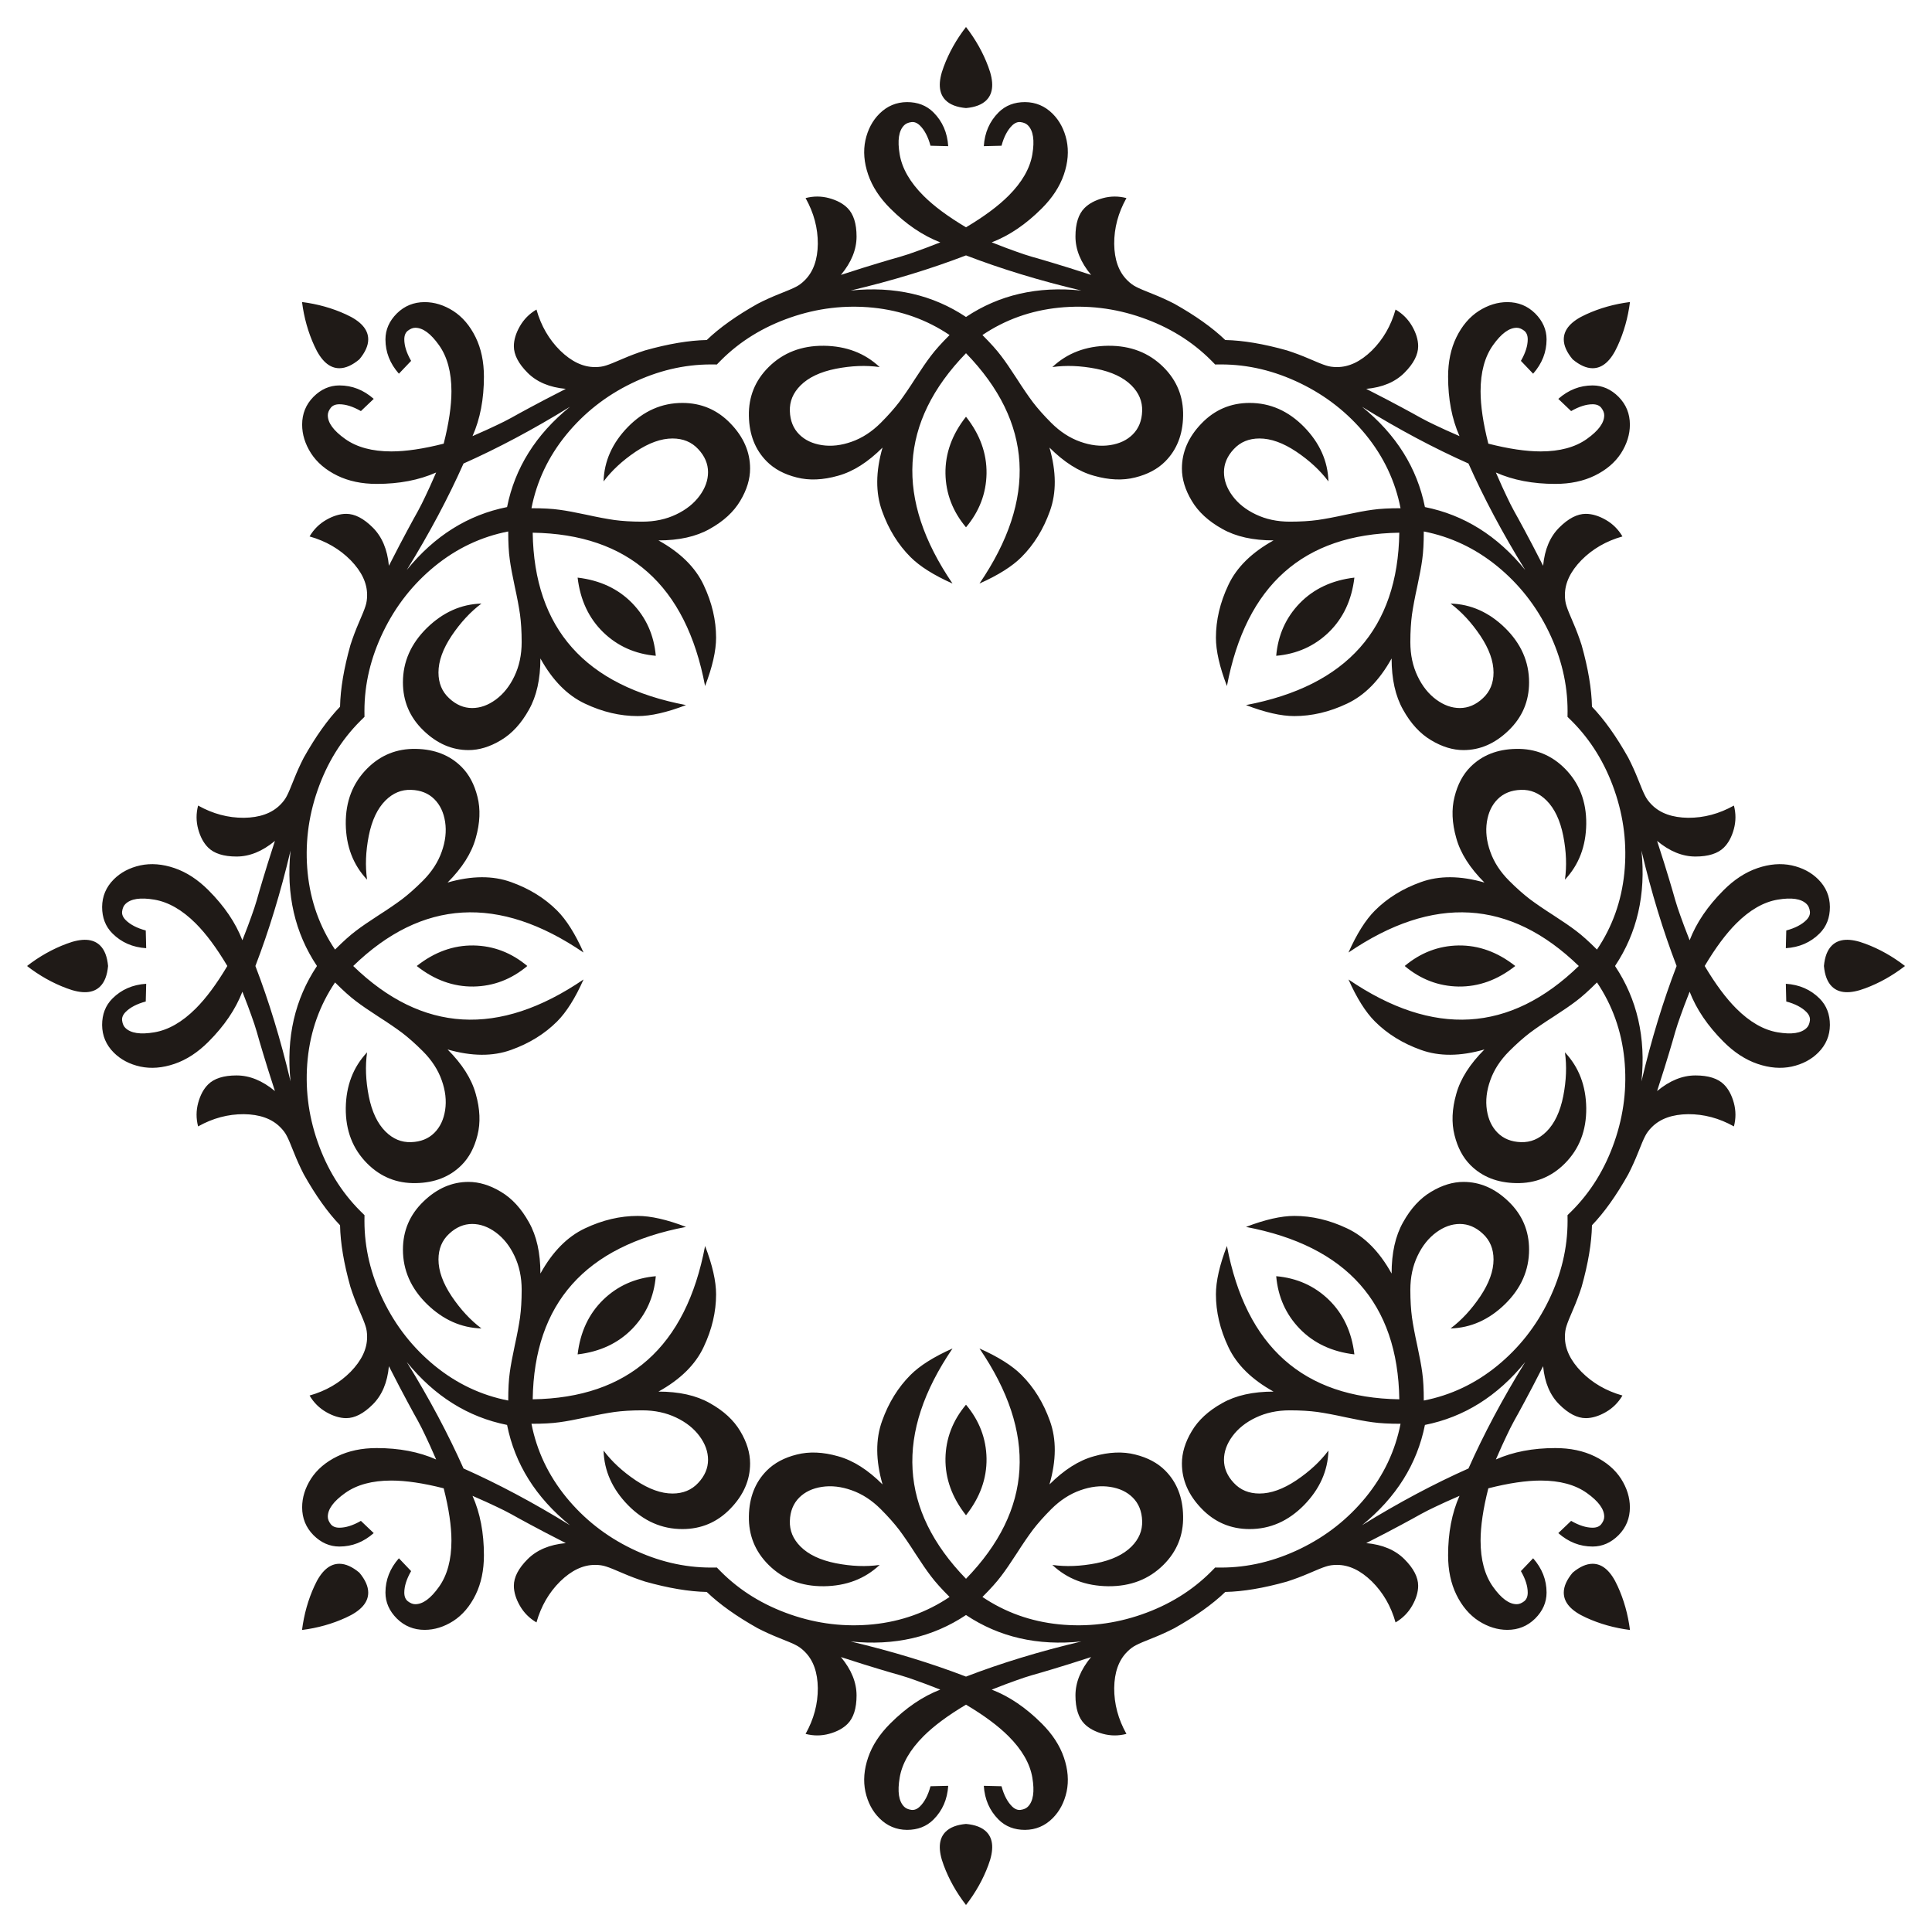
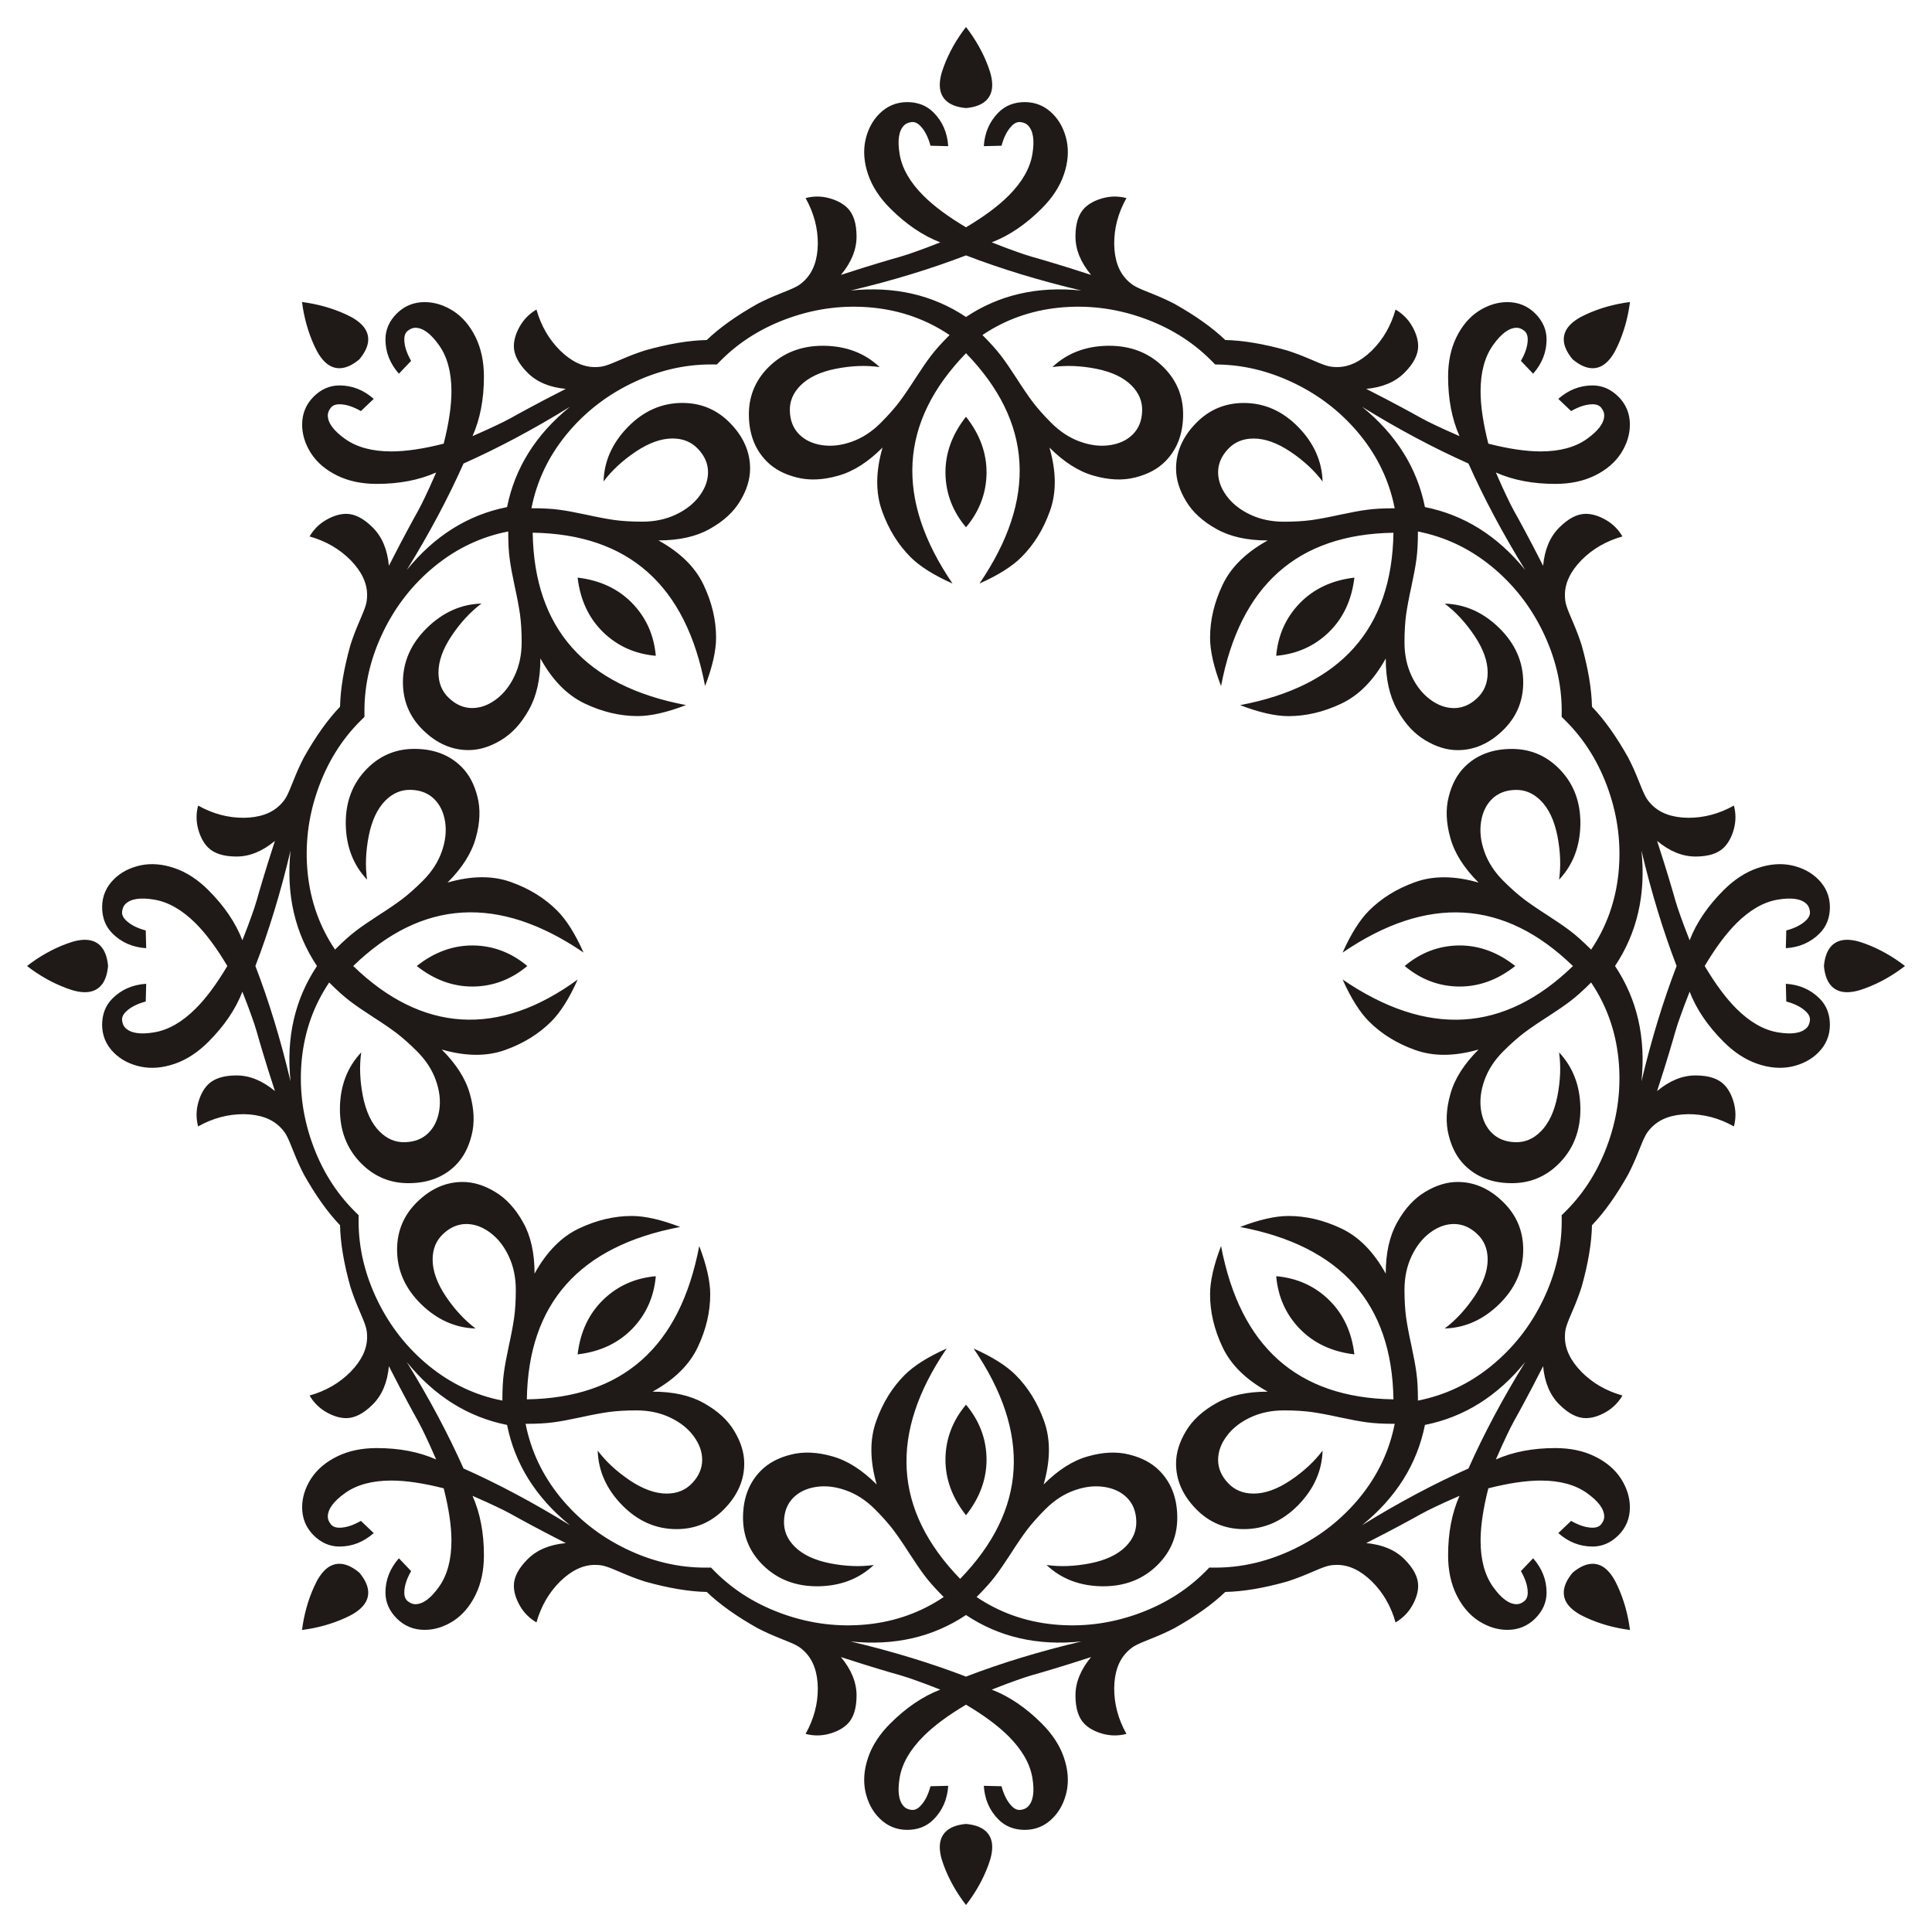
<svg xmlns="http://www.w3.org/2000/svg" version="1.1" id="Layer_1" x="0px" y="0px" viewBox="0 0 1646 1646" enable-background="new 0 0 1646 1646" xml:space="preserve">
  <g id="Layer_x0020_1">
-     <path fill="#1F1A17" d="M1388.686,257.314c-13.287,1.695-25.769,5.191-37.315,10.489c-12.753,5.726-19.086,12.84-19.086,21.342   c0,5.318,2.543,11.011,7.563,17.007c5.997,5.019,11.69,7.563,17.008,7.563c8.502,0,15.616-6.332,21.342-19.085   C1383.495,283.084,1386.991,270.602,1388.686,257.314z M1623,823c-10.594-8.197-21.892-14.552-33.802-18.969   c-13.067-4.969-22.575-4.416-28.586,1.596c-3.76,3.76-5.987,9.584-6.678,17.374c0.691,7.789,2.917,13.613,6.678,17.374   c6.012,6.012,15.52,6.564,28.586,1.596C1601.108,837.552,1612.406,831.197,1623,823z M1388.686,1388.686   c-1.695-13.287-5.191-25.769-10.489-37.315c-5.726-12.753-12.84-19.086-21.342-19.086c-5.318,0-11.011,2.543-17.008,7.563   c-5.019,5.997-7.563,11.69-7.563,17.008c0,8.502,6.332,15.616,19.086,21.342   C1362.916,1383.495,1375.398,1386.991,1388.686,1388.686z M823,1623c8.197-10.594,14.552-21.892,18.969-33.802   c4.969-13.067,4.416-22.575-1.596-28.586c-3.76-3.76-9.584-5.987-17.374-6.678c-7.789,0.691-13.613,2.917-17.374,6.678   c-6.012,6.012-6.564,15.52-1.596,28.586C808.448,1601.108,814.803,1612.406,823,1623z M257.314,1388.686   c13.288-1.695,25.77-5.191,37.315-10.489c12.753-5.726,19.085-12.84,19.085-21.342c0-5.318-2.543-11.011-7.563-17.008   c-5.997-5.019-11.69-7.563-17.007-7.563c-8.502,0-15.616,6.332-21.342,19.086C262.505,1362.916,259.01,1375.398,257.314,1388.686z    M23,823c10.594,8.197,21.892,14.552,33.802,18.969c13.067,4.969,22.575,4.416,28.586-1.596c3.76-3.76,5.987-9.584,6.678-17.374   c-0.691-7.789-2.917-13.613-6.678-17.374c-6.012-6.012-15.52-6.564-28.586-1.596C44.892,808.448,33.594,814.803,23,823z    M257.314,257.314c1.695,13.288,5.191,25.77,10.489,37.315c5.726,12.753,12.84,19.085,21.342,19.085   c5.318,0,11.011-2.543,17.007-7.563c5.019-5.997,7.563-11.69,7.563-17.007c0-8.502-6.332-15.616-19.085-21.342   C283.084,262.505,270.602,259.01,257.314,257.314z M823,23c-8.197,10.594-14.552,21.892-18.969,33.802   c-4.969,13.067-4.416,22.575,1.596,28.586c3.76,3.76,9.584,5.987,17.374,6.678c7.789-0.691,13.613-2.917,17.374-6.678   c6.012-6.012,6.564-15.52,1.596-28.586C837.552,44.892,831.197,33.594,823,23z M1213.994,432.006   c-6.643-33.251-24.421-61.753-53.574-85.428c31.346,19.348,61.623,35.405,90.67,48.331c12.926,29.047,28.984,59.324,48.331,90.671   C1275.748,456.427,1247.244,438.649,1213.994,432.006z M1375.949,823c18.814-28.209,26.397-60.935,22.525-98.289   c8.484,35.846,18.539,68.609,29.938,98.289c-11.399,29.679-21.454,62.443-29.938,98.289   C1402.347,883.934,1394.763,851.209,1375.949,823z M1213.994,1213.994c33.251-6.643,61.753-24.421,85.428-53.574   c-19.348,31.346-35.405,61.623-48.331,90.67c-29.047,12.926-59.324,28.984-90.67,48.331   C1189.573,1275.748,1207.351,1247.244,1213.994,1213.994z M823,1375.949c28.209,18.814,60.935,26.397,98.289,22.525   c-35.846,8.484-68.609,18.539-98.289,29.938c-29.679-11.399-62.443-21.454-98.289-29.938   C762.066,1402.347,794.791,1394.763,823,1375.949z M432.006,1213.994c6.643,33.251,24.421,61.753,53.574,85.428   c-31.346-19.348-61.623-35.405-90.671-48.331c-12.926-29.047-28.984-59.324-48.331-90.67   C370.253,1189.573,398.756,1207.351,432.006,1213.994z M270.051,823c-18.814,28.209-26.397,60.935-22.525,98.289   c-8.484-35.846-18.539-68.609-29.938-98.289c11.399-29.679,21.454-62.443,29.938-98.289   C243.653,762.066,251.236,794.791,270.051,823z M432.006,432.006c-33.251,6.643-61.753,24.421-85.428,53.574   c19.348-31.346,35.405-61.623,48.331-90.671c29.047-12.926,59.324-28.984,90.671-48.331   C456.427,370.253,438.649,398.756,432.006,432.006z M823,270.051c-28.209-18.814-60.935-26.397-98.289-22.525   c35.846-8.484,68.609-18.539,98.289-29.938c29.679,11.399,62.443,21.454,98.289,29.938   C883.934,243.653,851.209,251.236,823,270.051z M1153.887,492.113c-19.135,2.245-34.632,9.564-46.561,21.818   c-11.809,12.213-18.491,27.143-20.044,44.787c17.644-1.554,32.574-8.234,44.787-20.044   C1144.324,526.745,1151.642,511.248,1153.887,492.113z M1290.945,823c-15.118-11.944-31.251-17.726-48.35-17.496   c-16.986,0.286-32.268,6.118-45.842,17.496c13.575,11.378,28.856,17.21,45.842,17.496   C1259.694,840.726,1275.827,834.944,1290.945,823z M1153.887,1153.887c-2.245-19.135-9.563-34.632-21.818-46.561   c-12.213-11.809-27.143-18.491-44.787-20.044c1.554,17.644,8.234,32.574,20.044,44.787   C1119.255,1144.324,1134.752,1151.642,1153.887,1153.887z M823,1290.945c11.944-15.118,17.726-31.251,17.496-48.35   c-0.286-16.986-6.118-32.268-17.496-45.842c-11.378,13.575-17.21,28.856-17.496,45.842   C805.274,1259.694,811.056,1275.827,823,1290.945z M492.113,1153.887c19.136-2.245,34.632-9.563,46.561-21.818   c11.809-12.213,18.491-27.143,20.044-44.787c-17.644,1.554-32.574,8.234-44.787,20.044   C501.676,1119.255,494.358,1134.752,492.113,1153.887z M355.055,823c15.118,11.944,31.251,17.726,48.35,17.496   c16.987-0.286,32.268-6.118,45.842-17.496c-13.575-11.378-28.856-17.21-45.842-17.496C386.306,805.274,370.173,811.056,355.055,823   z M492.113,492.113c2.245,19.136,9.564,34.632,21.818,46.561c12.213,11.809,27.143,18.491,44.787,20.044   c-1.554-17.644-8.234-32.574-20.044-44.787C526.745,501.676,511.248,494.358,492.113,492.113z M823,355.055   c-11.944,15.118-17.726,31.251-17.496,48.35c0.286,16.987,6.118,32.268,17.496,45.842c11.378-13.575,17.21-28.856,17.496-45.842   C840.726,386.306,834.944,370.173,823,355.055z M1035.272,310.531c1.651-0.029,3.314-0.044,4.992-0.044   c23.077,0,45.547,5.379,67.583,16.051c22.036,10.671,40.602,25.333,55.784,43.899c15.181,18.652,25.071,39.474,29.583,62.552   c-9.803,0-17.699,0.433-23.771,1.301c-5.986,0.781-13.707,2.255-23.077,4.25c-9.457,2.082-17.351,3.558-23.945,4.512   c-6.506,0.868-14.314,1.388-23.511,1.388c-10.844,0-20.474-2.082-28.976-6.16c-8.416-3.99-15.095-9.283-19.954-15.876   c-4.771-6.506-7.201-13.187-7.201-20.126c0-7.115,2.776-13.708,8.416-19.694c5.552-5.986,12.84-9.022,21.863-9.022   c9.63,0,20.127,3.731,31.406,11.278c11.192,7.548,20.301,15.962,27.328,25.333c-0.52-17.351-7.461-32.794-20.735-46.414   c-13.361-13.621-28.804-20.476-46.415-20.476c-16.05,0-29.758,5.813-40.949,17.438c-11.191,11.539-16.744,24.379-16.744,38.433   c0,9.022,2.776,18.219,8.415,27.588c5.553,9.369,14.229,17.351,25.941,23.857c11.626,6.593,26.2,9.803,43.726,9.803   c-18.653,10.324-31.493,22.991-38.519,37.999c-7.115,15.009-10.585,30.018-10.585,44.854c0,11.191,3.124,24.985,9.37,41.209   c16.243-85.832,65.172-129.374,146.868-130.626c-1.254,81.697-44.796,130.624-130.627,146.868   c16.224,6.246,30.019,9.37,41.209,9.37c14.835,0,29.845-3.471,44.854-10.585c15.008-7.028,27.675-19.866,37.999-38.519   c0,17.525,3.21,32.1,9.803,43.726c6.506,11.711,14.488,20.387,23.858,25.941c9.37,5.638,18.566,8.415,27.588,8.415   c14.054,0,26.895-5.552,38.433-16.744c11.625-11.191,17.438-24.899,17.438-40.949c0-17.611-6.855-33.054-20.476-46.415   c-13.62-13.274-29.063-20.213-46.414-20.735c9.369,7.028,17.784,16.137,25.332,27.328c7.548,11.278,11.278,21.776,11.278,31.406   c0,9.023-3.036,16.311-9.022,21.863c-5.986,5.64-12.58,8.416-19.694,8.416c-6.941,0-13.62-2.43-20.126-7.201   c-6.593-4.859-11.887-11.539-15.876-19.954c-4.078-8.502-6.16-18.132-6.16-28.976c0-9.197,0.52-17.005,1.388-23.511   c0.954-6.593,2.43-14.488,4.512-23.945c1.995-9.369,3.47-17.091,4.251-23.077c0.868-6.073,1.301-13.968,1.301-23.771   c23.078,4.512,43.9,14.402,62.552,29.583c18.566,15.183,33.227,33.749,43.899,55.784c10.671,22.036,16.051,44.506,16.051,67.583   c0,1.678-0.015,3.342-0.044,4.992c1.187,1.147,2.375,2.312,3.561,3.499c16.318,16.318,28.402,36.01,36.439,59.138   c8.036,23.128,10.797,46.623,8.405,70.486c-2.454,23.924-10.184,45.64-23.312,65.15c-6.932-6.932-12.822-12.208-17.729-15.889   c-4.785-3.681-11.287-8.098-19.324-13.313c-8.159-5.215-14.785-9.754-20.122-13.741c-5.215-3.988-11.103-9.14-17.607-15.643   c-7.668-7.668-13.005-15.95-16.133-24.846c-3.129-8.772-4.11-17.238-2.883-25.336c1.227-7.974,4.233-14.416,9.14-19.324   c5.031-5.031,11.656-7.73,19.877-7.975c8.159-0.307,15.458,2.699,21.839,9.08c6.809,6.809,11.593,16.87,14.231,30.182   c2.577,13.251,3.068,25.642,1.412,37.236c11.901-12.637,17.913-28.465,18.158-47.481c0.184-19.079-5.89-34.845-18.342-47.298   c-11.348-11.348-25.152-16.932-41.286-16.625c-16.073,0.246-29.078,5.4-39.016,15.337c-6.38,6.38-10.92,14.845-13.558,25.458   c-2.698,10.552-2.208,22.33,1.473,35.213c3.558,12.883,11.594,25.458,23.987,37.85c-20.491-5.89-38.526-6.012-54.107-0.367   c-15.644,5.582-28.711,13.741-39.201,24.231c-7.914,7.913-15.459,19.876-22.514,35.765   c72.177-49.207,137.564-45.398,196.219,11.484c-58.655,56.882-124.041,60.69-196.219,11.484   c7.056,15.889,14.601,27.851,22.514,35.765c10.49,10.491,23.557,18.649,39.201,24.231c15.582,5.643,33.616,5.521,54.107-0.367   c-12.392,12.392-20.429,24.967-23.987,37.85c-3.68,12.883-4.171,24.661-1.473,35.213c2.638,10.612,7.178,19.079,13.558,25.458   c9.938,9.937,22.944,15.092,39.016,15.337c16.133,0.306,29.937-5.276,41.286-16.625c12.453-12.453,18.526-28.22,18.342-47.298   c-0.245-19.016-6.257-34.844-18.158-47.481c1.656,11.594,1.165,23.986-1.412,37.236c-2.638,13.313-7.422,23.372-14.231,30.182   c-6.381,6.381-13.68,9.386-21.839,9.08c-8.221-0.245-14.846-2.944-19.877-7.975c-4.907-4.907-7.913-11.348-9.14-19.324   c-1.227-8.099-0.246-16.564,2.883-25.336c3.128-8.895,8.465-17.178,16.133-24.846c6.503-6.503,12.392-11.656,17.607-15.643   c5.337-3.988,11.963-8.527,20.122-13.741c8.036-5.215,14.539-9.631,19.324-13.313c4.909-3.68,10.797-8.957,17.729-15.889   c13.128,19.508,20.858,41.225,23.312,65.15c2.392,23.864-0.369,47.36-8.405,70.486c-8.037,23.128-20.121,42.82-36.439,59.138   c-1.186,1.186-2.374,2.353-3.561,3.499c0.029,1.651,0.044,3.314,0.044,4.992c0,23.077-5.379,45.547-16.051,67.583   c-10.671,22.036-25.333,40.602-43.899,55.784c-18.652,15.181-39.474,25.071-62.552,29.583c0-9.803-0.433-17.699-1.301-23.771   c-0.781-5.986-2.255-13.707-4.251-23.077c-2.082-9.457-3.558-17.351-4.512-23.945c-0.868-6.506-1.388-14.314-1.388-23.511   c0-10.844,2.082-20.474,6.16-28.976c3.99-8.416,9.283-15.095,15.876-19.954c6.506-4.771,13.187-7.201,20.126-7.201   c7.115,0,13.708,2.776,19.694,8.416c5.986,5.552,9.022,12.84,9.022,21.863c0,9.63-3.731,20.127-11.278,31.406   c-7.548,11.191-15.962,20.301-25.332,27.328c17.351-0.52,32.794-7.461,46.414-20.734c13.621-13.361,20.476-28.804,20.476-46.415   c0-16.049-5.813-29.757-17.438-40.949c-11.538-11.191-24.379-16.744-38.433-16.744c-9.022,0-18.219,2.776-27.588,8.415   c-9.369,5.553-17.351,14.229-23.858,25.941c-6.593,11.625-9.803,26.2-9.803,43.726c-10.324-18.653-22.991-31.493-37.999-38.519   c-15.009-7.115-30.018-10.585-44.854-10.585c-11.192,0-24.985,3.124-41.209,9.37c85.832,16.243,129.374,65.172,130.627,146.868   c-81.697-1.254-130.624-44.796-146.868-130.626c-6.246,16.224-9.37,30.019-9.37,41.209c0,14.835,3.471,29.845,10.585,44.854   c7.028,15.008,19.866,27.675,38.519,37.999c-17.525,0-32.1,3.21-43.726,9.803c-11.711,6.506-20.387,14.488-25.941,23.858   c-5.638,9.37-8.415,18.566-8.415,27.588c0,14.054,5.552,26.895,16.744,38.433c11.191,11.625,24.899,17.438,40.949,17.438   c17.611,0,33.054-6.855,46.415-20.476c13.274-13.62,20.213-29.063,20.735-46.414c-7.028,9.369-16.136,17.784-27.328,25.332   c-11.278,7.548-21.776,11.278-31.406,11.278c-9.023,0-16.311-3.036-21.863-9.022c-5.639-5.986-8.416-12.58-8.416-19.694   c0-6.94,2.43-13.62,7.201-20.126c4.859-6.593,11.538-11.887,19.954-15.876c8.502-4.078,18.132-6.161,28.976-6.161   c9.196,0,17.005,0.52,23.511,1.388c6.593,0.954,14.488,2.43,23.945,4.512c9.369,1.995,17.091,3.47,23.077,4.251   c6.073,0.868,13.968,1.301,23.771,1.301c-4.512,23.078-14.402,43.9-29.583,62.552c-15.183,18.566-33.749,33.227-55.784,43.899   c-22.036,10.671-44.506,16.051-67.583,16.051c-1.678,0-3.342-0.015-4.992-0.044c-1.147,1.187-2.313,2.375-3.499,3.561   c-16.318,16.318-36.01,28.403-59.138,36.439c-23.128,8.037-46.622,10.797-70.486,8.405c-23.924-2.454-45.64-10.184-65.15-23.312   c6.932-6.932,12.208-12.822,15.889-17.729c3.681-4.785,8.098-11.287,13.313-19.324c5.215-8.159,9.754-14.785,13.741-20.122   c3.988-5.215,9.14-11.103,15.643-17.606c7.668-7.668,15.95-13.005,24.846-16.133c8.772-3.129,17.238-4.11,25.336-2.883   c7.974,1.227,14.416,4.233,19.324,9.14c5.031,5.031,7.73,11.656,7.975,19.877c0.307,8.159-2.699,15.458-9.08,21.839   c-6.809,6.809-16.87,11.593-30.182,14.231c-13.251,2.577-25.642,3.068-37.236,1.412c12.637,11.901,28.465,17.913,47.481,18.158   c19.079,0.184,34.845-5.89,47.298-18.343c11.348-11.348,16.932-25.152,16.625-41.286c-0.246-16.073-5.4-29.078-15.337-39.016   c-6.38-6.38-14.845-10.92-25.458-13.557c-10.552-2.698-22.33-2.208-35.213,1.473c-12.883,3.558-25.458,11.594-37.85,23.987   c5.89-20.49,6.012-38.526,0.367-54.107c-5.582-15.644-13.741-28.711-24.231-39.201c-7.913-7.914-19.876-15.459-35.765-22.514   c49.207,72.178,45.398,137.564-11.484,196.219c-56.882-58.655-60.691-124.041-11.484-196.219   c-15.889,7.056-27.851,14.601-35.765,22.514c-10.491,10.49-18.649,23.557-24.231,39.201c-5.644,15.582-5.521,33.616,0.367,54.107   c-12.392-12.392-24.967-20.429-37.85-23.987c-12.883-3.68-24.661-4.171-35.213-1.473c-10.612,2.638-19.079,7.178-25.458,13.557   c-9.937,9.939-15.092,22.944-15.337,39.016c-0.306,16.133,5.276,29.937,16.625,41.286c12.453,12.453,28.22,18.526,47.298,18.343   c19.016-0.245,34.844-6.257,47.481-18.158c-11.594,1.656-23.986,1.165-37.236-1.412c-13.313-2.638-23.372-7.422-30.182-14.231   c-6.381-6.381-9.386-13.68-9.08-21.839c0.245-8.221,2.944-14.846,7.975-19.877c4.908-4.907,11.348-7.913,19.324-9.14   c8.099-1.227,16.564-0.246,25.336,2.883c8.895,3.128,17.178,8.465,24.846,16.133c6.503,6.503,11.656,12.392,15.643,17.606   c3.988,5.337,8.527,11.963,13.741,20.122c5.215,8.036,9.631,14.539,13.313,19.324c3.68,4.908,8.957,10.797,15.889,17.729   c-19.508,13.128-41.225,20.858-65.15,23.312c-23.864,2.392-47.36-0.369-70.486-8.405c-23.128-8.036-42.82-20.121-59.138-36.439   c-1.186-1.186-2.353-2.374-3.499-3.561c-1.651,0.029-3.314,0.044-4.992,0.044c-23.077,0-45.547-5.379-67.583-16.051   s-40.602-25.332-55.784-43.899c-15.181-18.652-25.071-39.474-29.583-62.552c9.803,0,17.698-0.433,23.771-1.301   c5.986-0.781,13.707-2.255,23.077-4.251c9.457-2.083,17.351-3.558,23.945-4.512c6.506-0.868,14.314-1.388,23.511-1.388   c10.844,0,20.474,2.083,28.976,6.161c8.416,3.99,15.095,9.283,19.954,15.876c4.771,6.506,7.201,13.187,7.201,20.126   c0,7.115-2.776,13.708-8.416,19.694c-5.552,5.986-12.84,9.022-21.863,9.022c-9.63,0-20.126-3.731-31.406-11.278   c-11.191-7.548-20.302-15.962-27.328-25.332c0.52,17.351,7.461,32.794,20.734,46.414c13.361,13.621,28.804,20.476,46.415,20.476   c16.049,0,29.758-5.813,40.949-17.438c11.191-11.539,16.744-24.379,16.744-38.433c0-9.022-2.776-18.219-8.415-27.588   c-5.553-9.369-14.229-17.351-25.941-23.858c-11.625-6.593-26.2-9.803-43.726-9.803c18.653-10.324,31.493-22.991,38.519-37.999   c7.115-15.009,10.585-30.018,10.585-44.854c0-11.192-3.124-24.985-9.37-41.209c-16.243,85.832-65.171,129.374-146.868,130.626   c1.254-81.697,44.796-130.624,130.627-146.868c-16.224-6.246-30.018-9.37-41.209-9.37c-14.835,0-29.845,3.471-44.854,10.585   c-15.008,7.028-27.675,19.866-37.999,38.519c0-17.525-3.21-32.1-9.803-43.726c-6.506-11.712-14.488-20.387-23.857-25.941   c-9.37-5.638-18.566-8.415-27.588-8.415c-14.054,0-26.895,5.552-38.433,16.744c-11.624,11.191-17.438,24.899-17.438,40.949   c0,17.611,6.855,33.054,20.476,46.415c13.62,13.274,29.063,20.213,46.414,20.734c-9.369-7.028-17.784-16.136-25.333-27.328   c-7.548-11.278-11.278-21.776-11.278-31.406c0-9.023,3.036-16.311,9.022-21.863c5.986-5.639,12.58-8.416,19.694-8.416   c6.941,0,13.62,2.43,20.126,7.201c6.593,4.859,11.887,11.539,15.876,19.954c4.078,8.502,6.16,18.132,6.16,28.976   c0,9.196-0.52,17.005-1.388,23.511c-0.954,6.593-2.43,14.488-4.512,23.945c-1.995,9.369-3.47,17.091-4.25,23.077   c-0.868,6.073-1.301,13.968-1.301,23.771c-23.078-4.512-43.9-14.402-62.552-29.583c-18.566-15.183-33.227-33.749-43.899-55.784   c-10.671-22.036-16.051-44.506-16.051-67.583c0-1.678,0.015-3.342,0.044-4.992c-1.187-1.146-2.375-2.312-3.561-3.499   c-16.318-16.318-28.402-36.01-36.439-59.138c-8.035-23.128-10.797-46.623-8.405-70.486c2.454-23.924,10.184-45.64,23.312-65.15   c6.932,6.932,12.82,12.208,17.729,15.889c4.785,3.681,11.287,8.098,19.324,13.313c8.159,5.215,14.785,9.754,20.122,13.741   c5.215,3.988,11.103,9.14,17.607,15.643c7.668,7.668,13.005,15.95,16.133,24.846c3.129,8.772,4.11,17.238,2.883,25.336   c-1.227,7.974-4.233,14.416-9.14,19.324c-5.031,5.031-11.656,7.73-19.877,7.975c-8.158,0.307-15.458-2.699-21.839-9.08   c-6.809-6.809-11.593-16.87-14.231-30.182c-2.577-13.251-3.068-25.642-1.412-37.236c-11.901,12.637-17.913,28.465-18.158,47.481   c-0.184,19.079,5.89,34.845,18.343,47.298c11.348,11.348,25.152,16.932,41.286,16.625c16.073-0.246,29.078-5.4,39.016-15.337   c6.38-6.38,10.92-14.845,13.558-25.458c2.699-10.552,2.208-22.33-1.473-35.213c-3.558-12.883-11.594-25.458-23.986-37.85   c20.491,5.89,38.526,6.012,54.107,0.367c15.644-5.582,28.711-13.741,39.201-24.231c7.913-7.913,15.46-19.876,22.514-35.765   C424.965,883.691,359.579,879.882,300.925,823c58.655-56.882,124.041-60.691,196.218-11.484   c-7.055-15.889-14.601-27.851-22.514-35.765c-10.49-10.491-23.557-18.649-39.201-24.231c-15.582-5.644-33.616-5.521-54.107,0.367   c12.392-12.392,20.429-24.967,23.986-37.85c3.68-12.883,4.171-24.661,1.473-35.213c-2.638-10.612-7.178-19.079-13.558-25.458   c-9.939-9.937-22.944-15.092-39.016-15.337c-16.133-0.306-29.937,5.276-41.286,16.625c-12.453,12.453-18.526,28.22-18.343,47.298   c0.245,19.016,6.257,34.844,18.158,47.481c-1.656-11.594-1.165-23.986,1.412-37.236c2.638-13.313,7.422-23.372,14.231-30.182   c6.381-6.381,13.68-9.386,21.839-9.08c8.221,0.245,14.846,2.944,19.877,7.975c4.907,4.908,7.913,11.348,9.14,19.324   c1.227,8.099,0.246,16.564-2.883,25.336c-3.128,8.895-8.465,17.178-16.133,24.846c-6.503,6.503-12.392,11.656-17.607,15.643   c-5.337,3.988-11.963,8.527-20.122,13.741c-8.035,5.215-14.539,9.631-19.324,13.313c-4.909,3.68-10.797,8.957-17.729,15.889   c-13.128-19.508-20.858-41.225-23.312-65.15c-2.392-23.864,0.369-47.36,8.405-70.486c8.035-23.128,20.121-42.82,36.439-59.138   c1.186-1.186,2.374-2.353,3.561-3.499c-0.029-1.651-0.044-3.314-0.044-4.992c0-23.077,5.379-45.547,16.051-67.583   s25.333-40.602,43.899-55.784c18.652-15.181,39.474-25.071,62.552-29.583c0,9.803,0.433,17.698,1.301,23.771   c0.781,5.986,2.255,13.707,4.25,23.077c2.082,9.457,3.558,17.351,4.512,23.945c0.868,6.506,1.388,14.314,1.388,23.511   c0,10.844-2.082,20.474-6.16,28.976c-3.99,8.416-9.283,15.095-15.876,19.954c-6.506,4.771-13.187,7.201-20.126,7.201   c-7.115,0-13.708-2.776-19.694-8.416c-5.986-5.552-9.022-12.84-9.022-21.863c0-9.63,3.731-20.126,11.279-31.406   c7.548-11.191,15.962-20.302,25.332-27.328c-17.351,0.52-32.794,7.461-46.414,20.734c-13.621,13.361-20.476,28.804-20.476,46.415   c0,16.049,5.813,29.758,17.438,40.949c11.539,11.191,24.379,16.744,38.433,16.744c9.022,0,18.219-2.776,27.588-8.415   c9.369-5.553,17.351-14.229,23.857-25.941c6.593-11.625,9.803-26.2,9.803-43.726c10.324,18.653,22.991,31.493,37.999,38.519   c15.009,7.115,30.018,10.585,44.854,10.585c11.191,0,24.985-3.124,41.209-9.37c-85.832-16.243-129.374-65.171-130.626-146.868   c81.697,1.254,130.624,44.796,146.868,130.627c6.246-16.224,9.37-30.018,9.37-41.209c0-14.835-3.471-29.845-10.585-44.854   c-7.028-15.008-19.866-27.675-38.519-37.999c17.525,0,32.1-3.21,43.726-9.803c11.711-6.506,20.387-14.488,25.941-23.857   c5.638-9.37,8.415-18.566,8.415-27.588c0-14.054-5.552-26.895-16.744-38.433c-11.191-11.624-24.899-17.438-40.949-17.438   c-17.611,0-33.054,6.855-46.415,20.476c-13.274,13.62-20.213,29.063-20.735,46.414c7.028-9.369,16.137-17.784,27.328-25.333   c11.278-7.548,21.776-11.278,31.406-11.278c9.023,0,16.311,3.036,21.863,9.022c5.64,5.986,8.416,12.58,8.416,19.694   c0,6.941-2.43,13.62-7.201,20.126c-4.859,6.593-11.539,11.887-19.954,15.876c-8.502,4.078-18.132,6.16-28.976,6.16   c-9.197,0-17.005-0.52-23.511-1.388c-6.593-0.954-14.488-2.43-23.945-4.512c-9.369-1.995-17.091-3.47-23.077-4.25   c-6.073-0.868-13.968-1.301-23.771-1.301c4.512-23.078,14.402-43.9,29.583-62.552c15.183-18.566,33.749-33.227,55.784-43.899   c22.036-10.671,44.506-16.051,67.583-16.051c1.678,0,3.342,0.015,4.992,0.044c1.147-1.187,2.312-2.375,3.499-3.561   c16.318-16.318,36.01-28.402,59.138-36.439c23.128-8.035,46.623-10.797,70.486-8.405c23.924,2.454,45.64,10.184,65.15,23.312   c-6.932,6.932-12.208,12.82-15.889,17.729c-3.681,4.785-8.098,11.287-13.313,19.324c-5.215,8.159-9.754,14.785-13.741,20.122   c-3.988,5.215-9.14,11.103-15.643,17.607c-7.668,7.668-15.95,13.005-24.846,16.133c-8.772,3.129-17.238,4.11-25.336,2.883   c-7.974-1.227-14.416-4.233-19.324-9.14c-5.031-5.031-7.73-11.656-7.975-19.877c-0.307-8.158,2.699-15.458,9.08-21.839   c6.809-6.809,16.87-11.593,30.182-14.231c13.251-2.577,25.642-3.068,37.236-1.412c-12.637-11.901-28.465-17.913-47.481-18.158   c-19.079-0.184-34.845,5.89-47.298,18.343c-11.348,11.348-16.932,25.152-16.625,41.286c0.246,16.073,5.4,29.078,15.337,39.016   c6.38,6.38,14.845,10.92,25.458,13.558c10.552,2.699,22.33,2.208,35.213-1.473c12.883-3.558,25.458-11.594,37.85-23.986   c-5.89,20.491-6.012,38.526-0.367,54.107c5.582,15.644,13.741,28.711,24.231,39.201c7.913,7.913,19.876,15.46,35.765,22.514   c-49.205-72.18-45.396-137.566,11.486-196.22c56.882,58.655,60.691,124.041,11.484,196.218   c15.889-7.055,27.851-14.601,35.765-22.514c10.491-10.49,18.649-23.557,24.231-39.201c5.644-15.582,5.521-33.616-0.367-54.107   c12.392,12.392,24.967,20.429,37.85,23.986c12.883,3.68,24.661,4.171,35.213,1.473c10.612-2.638,19.079-7.178,25.458-13.558   c9.937-9.939,15.092-22.944,15.337-39.016c0.306-16.133-5.276-29.937-16.625-41.286c-12.453-12.453-28.22-18.526-47.298-18.343   c-19.016,0.245-34.844,6.257-47.481,18.158c11.594-1.656,23.986-1.165,37.236,1.412c13.313,2.638,23.372,7.422,30.182,14.231   c6.381,6.381,9.386,13.68,9.08,21.839c-0.245,8.221-2.944,14.846-7.975,19.877c-4.908,4.907-11.348,7.913-19.324,9.14   c-8.099,1.227-16.564,0.246-25.336-2.883c-8.895-3.128-17.178-8.465-24.846-16.133c-6.503-6.503-11.656-12.392-15.643-17.607   c-3.988-5.337-8.527-11.963-13.741-20.122c-5.215-8.035-9.631-14.539-13.313-19.324c-3.68-4.909-8.957-10.797-15.889-17.729   c19.508-13.128,41.225-20.858,65.15-23.312c23.864-2.392,47.36,0.369,70.486,8.405c23.128,8.035,42.82,20.121,59.138,36.439   C1032.959,308.156,1034.125,309.344,1035.272,310.531z M1268.013,377.987c-4.43-17.384-6.609-32.274-6.609-44.597   c0-16.31,3.557-29.41,10.584-39.301c7.028-9.89,13.708-14.835,20.214-14.835c1.995,0,4.077,0.781,6.246,2.43   c2.083,1.561,3.123,4.077,3.123,7.461c0,5.379-1.908,11.539-5.813,18.306l10.41,10.931c7.635-8.676,11.452-18.392,11.452-29.237   c0-8.329-3.297-15.702-9.717-22.123c-6.506-6.419-14.401-9.63-23.684-9.63c-8.329,0-16.482,2.517-24.378,7.548   c-7.895,5.119-14.227,12.58-18.999,22.297c-4.772,9.716-7.115,20.995-7.115,33.66c0,19.174,3.21,36.004,9.717,50.666   c-8.936-3.904-15.703-6.942-20.127-9.109c-4.511-2.082-8.762-4.252-12.754-6.42c-3.904-2.255-9.456-5.205-16.483-9.022   c-7.028-3.817-17.005-9.022-30.105-15.703c13.968-1.301,24.725-5.899,32.533-13.707c7.808-7.808,11.712-15.356,11.712-22.643   c0-5.378-1.734-11.104-5.118-17.005c-3.384-5.899-8.069-10.671-14.142-14.228c-3.904,13.881-10.671,25.507-20.214,34.963   c-9.63,9.37-19.433,14.055-29.671,14.055c-3.557,0-6.68-0.434-9.457-1.388c-2.864-0.868-7.461-2.776-13.88-5.552   c-6.42-2.776-12.841-5.205-19.347-7.288c-19.847-5.577-37.369-8.518-52.491-8.823c-10.908-10.477-25.378-20.787-43.355-30.877   c-6.073-3.129-12.33-5.95-18.834-8.528c-6.503-2.576-11.103-4.478-13.741-5.889c-2.638-1.288-5.154-3.19-7.669-5.705   c-7.239-7.239-10.858-17.484-11.042-30.918c-0.061-13.435,3.374-26.44,10.43-39.016c-6.809-1.779-13.496-1.718-20.06,0.061   c-6.564,1.779-11.839,4.601-15.643,8.405c-5.154,5.154-7.729,13.25-7.729,24.293c0,11.043,4.355,21.9,13.313,32.697   c-13.987-4.539-24.723-7.914-32.391-10.184c-7.668-2.271-13.679-4.11-18.035-5.275c-4.356-1.288-8.896-2.761-13.558-4.478   c-4.661-1.596-11.594-4.233-20.673-7.792c14.968-5.767,29.14-15.397,42.697-28.956c8.956-8.956,15.275-18.588,18.771-28.832   c3.497-10.245,4.295-19.998,2.332-29.201c-2.026-9.14-6.012-16.686-11.901-22.575c-6.564-6.564-14.416-9.876-23.557-9.939   c-9.08,0-16.625,2.883-22.514,8.773c-7.669,7.669-11.84,17.238-12.576,28.772l15.091-0.369c2.024-7.545,5.03-13.25,8.834-17.054   c2.393-2.392,4.908-3.435,7.483-3.067c2.7,0.369,4.724,1.288,6.135,2.699c4.601,4.601,5.828,12.822,3.804,24.784   c-2.024,11.963-8.773,23.741-20.306,35.274c-8.714,8.714-20.783,17.702-36.208,26.862c-15.425-9.159-27.494-18.148-36.208-26.862   c-11.533-11.533-18.281-23.311-20.306-35.274c-2.024-11.962-0.797-20.183,3.804-24.784c1.411-1.411,3.435-2.331,6.135-2.699   c2.577-0.367,5.091,0.675,7.483,3.067c3.804,3.804,6.809,9.509,8.834,17.054l15.091,0.369   c-0.736-11.533-4.907-21.103-12.577-28.772c-5.89-5.89-13.434-8.772-22.514-8.773c-9.14,0.061-16.993,3.374-23.557,9.939   c-5.89,5.89-9.875,13.435-11.901,22.575c-1.963,9.202-1.165,18.956,2.332,29.201c3.497,10.245,9.815,19.876,18.771,28.832   c13.558,13.558,27.729,23.189,42.697,28.956c-9.079,3.558-16.012,6.196-20.673,7.792c-4.661,1.717-9.201,3.189-13.558,4.478   c-4.355,1.166-10.367,3.006-18.035,5.275c-7.668,2.269-18.404,5.645-32.391,10.184c8.957-10.797,13.313-21.654,13.313-32.697   s-2.577-19.14-7.729-24.293c-3.803-3.803-9.079-6.626-15.643-8.405c-6.563-1.778-13.251-1.841-20.06-0.061   c7.054,12.577,10.49,25.581,10.43,39.016c-0.184,13.435-3.803,23.68-11.042,30.918c-2.514,2.516-5.031,4.416-7.669,5.705   c-2.638,1.411-7.238,3.313-13.741,5.889c-6.503,2.577-12.76,5.399-18.834,8.528c-17.977,10.09-32.447,20.4-43.355,30.877   c-15.121,0.305-32.644,3.246-52.491,8.823c-6.506,2.082-12.927,4.512-19.347,7.288c-6.419,2.777-11.017,4.685-13.88,5.552   c-2.777,0.954-5.9,1.388-9.457,1.388c-10.237,0-20.04-4.685-29.67-14.055c-9.543-9.457-16.31-21.082-20.214-34.963   c-6.073,3.557-10.758,8.329-14.141,14.228c-3.384,5.9-5.118,11.626-5.118,17.005c0,7.288,3.904,14.835,11.711,22.643   c7.808,7.808,18.565,12.406,32.533,13.707c-13.101,6.682-23.078,11.887-30.105,15.703c-7.028,3.817-12.579,6.766-16.482,9.022   c-3.991,2.17-8.243,4.338-12.753,6.42c-4.424,2.168-11.191,5.205-20.127,9.109c6.506-14.662,9.717-31.493,9.717-50.666   c0-12.666-2.343-23.944-7.115-33.66c-4.772-9.717-11.104-17.178-18.999-22.297c-7.896-5.031-16.049-7.548-24.378-7.548   c-9.283,0-17.178,3.211-23.684,9.63c-6.42,6.42-9.717,13.794-9.717,22.123c0,10.845,3.817,20.561,11.453,29.237l10.41-10.931   c-3.904-6.766-5.813-12.926-5.813-18.306c0-3.384,1.041-5.899,3.123-7.461c2.17-1.648,4.251-2.43,6.246-2.43   c6.506,0,13.188,4.945,20.214,14.835c7.028,9.89,10.584,22.991,10.584,39.301c0,12.323-2.178,27.213-6.608,44.597   c-17.384,4.43-32.274,6.608-44.597,6.608c-16.31,0-29.41-3.557-39.301-10.584c-9.89-7.028-14.835-13.708-14.835-20.214   c0-1.995,0.781-4.077,2.43-6.246c1.561-2.082,4.077-3.123,7.461-3.123c5.379,0,11.539,1.909,18.306,5.813l10.931-10.41   c-8.676-7.635-18.392-11.453-29.237-11.453c-8.329,0-15.702,3.297-22.123,9.717c-6.419,6.506-9.63,14.401-9.63,23.684   c0,8.329,2.517,16.482,7.548,24.378c5.119,7.895,12.58,14.227,22.297,18.999c9.716,4.772,20.995,7.115,33.66,7.115   c19.174,0,36.004-3.21,50.666-9.717c-3.904,8.936-6.942,15.703-9.109,20.127c-2.082,4.511-4.252,8.762-6.42,12.753   c-2.255,3.904-5.205,9.456-9.022,16.483c-3.817,7.028-9.022,17.005-15.703,30.105c-1.301-13.968-5.899-24.725-13.707-32.533   s-15.356-11.711-22.643-11.711c-5.378,0-11.104,1.734-17.005,5.118c-5.899,3.384-10.671,8.069-14.228,14.141   c13.881,3.904,25.507,10.671,34.963,20.214c9.37,9.63,14.055,19.433,14.055,29.67c0,3.557-0.434,6.68-1.388,9.457   c-0.868,2.863-2.776,7.461-5.552,13.88c-2.776,6.42-5.205,12.841-7.288,19.347c-5.577,19.847-8.518,37.369-8.823,52.491   c-10.477,10.908-20.787,25.378-30.877,43.355c-3.129,6.073-5.95,12.33-8.528,18.834c-2.576,6.503-4.478,11.103-5.889,13.741   c-1.288,2.638-3.19,5.154-5.705,7.669c-7.239,7.239-17.484,10.858-30.918,11.042c-13.435,0.061-26.44-3.374-39.016-10.43   c-1.779,6.809-1.718,13.496,0.061,20.06c1.779,6.564,4.601,11.839,8.405,15.643c5.154,5.154,13.25,7.729,24.293,7.729   s21.9-4.355,32.697-13.313c-4.539,13.987-7.914,24.723-10.184,32.391c-2.271,7.668-4.11,13.679-5.275,18.035   c-1.288,4.356-2.761,8.896-4.478,13.558c-1.596,4.661-4.233,11.594-7.792,20.673c-5.767-14.968-15.397-29.14-28.956-42.697   c-8.956-8.956-18.588-15.275-28.832-18.771s-19.998-4.295-29.201-2.332c-9.14,2.026-16.686,6.012-22.575,11.901   c-6.564,6.564-9.876,14.416-9.938,23.557c0,9.08,2.883,16.625,8.773,22.514c7.669,7.669,17.238,11.84,28.772,12.577l-0.369-15.091   c-7.545-2.024-13.25-5.03-17.054-8.834c-2.392-2.393-3.435-4.907-3.067-7.483c0.369-2.7,1.288-4.724,2.699-6.135   c4.601-4.601,12.822-5.828,24.784-3.804c11.963,2.024,23.741,8.773,35.274,20.306c8.714,8.714,17.702,20.783,26.862,36.208   c-9.159,15.425-18.148,27.495-26.862,36.208c-11.533,11.533-23.311,18.281-35.274,20.306c-11.962,2.024-20.183,0.797-24.784-3.804   c-1.411-1.411-2.331-3.435-2.699-6.135c-0.367-2.577,0.675-5.091,3.067-7.483c3.804-3.804,9.509-6.809,17.054-8.834l0.369-15.091   c-11.533,0.736-21.103,4.908-28.772,12.577c-5.89,5.89-8.772,13.434-8.773,22.514c0.061,9.14,3.374,16.993,9.938,23.557   c5.89,5.89,13.435,9.875,22.575,11.901c9.202,1.963,18.956,1.165,29.201-2.332s19.876-9.815,28.832-18.771   c13.558-13.558,23.189-27.729,28.956-42.697c3.558,9.079,6.196,16.012,7.792,20.673c1.717,4.661,3.189,9.201,4.478,13.558   c1.166,4.355,3.006,10.367,5.275,18.035s5.645,18.404,10.184,32.391c-10.797-8.957-21.654-13.313-32.697-13.313   s-19.14,2.577-24.293,7.729c-3.803,3.803-6.626,9.079-8.405,15.643c-1.778,6.563-1.841,13.251-0.061,20.06   c12.577-7.054,25.581-10.49,39.016-10.43c13.435,0.184,23.68,3.803,30.918,11.042c2.516,2.514,4.416,5.031,5.705,7.669   c1.411,2.638,3.313,7.238,5.889,13.741c2.577,6.503,5.399,12.76,8.528,18.834c10.09,17.977,20.4,32.447,30.877,43.355   c0.305,15.122,3.246,32.644,8.823,52.491c2.082,6.506,4.512,12.927,7.288,19.347c2.777,6.419,4.685,11.017,5.552,13.88   c0.954,2.777,1.388,5.9,1.388,9.457c0,10.237-4.685,20.04-14.055,29.671c-9.457,9.543-21.082,16.31-34.963,20.214   c3.557,6.073,8.329,10.758,14.228,14.142c5.9,3.384,11.626,5.118,17.005,5.118c7.288,0,14.835-3.904,22.643-11.712   c7.808-7.808,12.406-18.565,13.707-32.533c6.682,13.101,11.887,23.078,15.703,30.105c3.817,7.028,6.766,12.579,9.022,16.483   c2.17,3.991,4.338,8.243,6.42,12.754c2.168,4.424,5.205,11.192,9.109,20.127c-14.662-6.506-31.493-9.717-50.666-9.717   c-12.666,0-23.944,2.343-33.66,7.115c-9.717,4.772-17.178,11.104-22.297,18.999c-5.031,7.896-7.548,16.05-7.548,24.378   c0,9.283,3.211,17.178,9.63,23.684c6.42,6.42,13.794,9.717,22.123,9.717c10.845,0,20.562-3.817,29.237-11.452l-10.931-10.41   c-6.766,3.904-12.926,5.813-18.306,5.813c-3.384,0-5.899-1.041-7.461-3.123c-1.648-2.17-2.43-4.252-2.43-6.246   c0-6.506,4.945-13.188,14.835-20.214c9.89-7.028,22.991-10.584,39.301-10.584c12.323,0,27.213,2.178,44.597,6.609   c4.43,17.384,6.608,32.274,6.608,44.597c0,16.309-3.557,29.41-10.584,39.301s-13.708,14.835-20.214,14.835   c-1.995,0-4.077-0.781-6.246-2.43c-2.082-1.561-3.123-4.077-3.123-7.461c0-5.379,1.909-11.539,5.813-18.306l-10.41-10.931   c-7.635,8.676-11.453,18.392-11.453,29.237c0,8.329,3.297,15.702,9.717,22.123c6.506,6.419,14.401,9.63,23.684,9.63   c8.329,0,16.483-2.517,24.378-7.548c7.895-5.119,14.227-12.58,18.999-22.297c4.772-9.716,7.115-20.995,7.115-33.66   c0-19.174-3.21-36.004-9.717-50.666c8.936,3.904,15.703,6.942,20.127,9.109c4.511,2.083,8.762,4.251,12.753,6.42   c3.904,2.255,9.456,5.205,16.482,9.022c7.028,3.817,17.005,9.022,30.105,15.703c-13.968,1.301-24.725,5.899-32.533,13.707   c-7.808,7.808-11.711,15.356-11.711,22.644c0,5.378,1.734,11.104,5.118,17.005c3.384,5.899,8.069,10.671,14.141,14.228   c3.904-13.881,10.671-25.507,20.214-34.963c9.63-9.37,19.433-14.055,29.67-14.055c3.557,0,6.68,0.434,9.457,1.388   c2.863,0.867,7.461,2.776,13.88,5.552c6.42,2.776,12.841,5.205,19.347,7.288c19.847,5.577,37.369,8.518,52.491,8.823   c10.908,10.477,25.378,20.787,43.355,30.877c6.073,3.129,12.33,5.95,18.834,8.528c6.503,2.576,11.103,4.478,13.741,5.888   c2.638,1.288,5.154,3.19,7.669,5.705c7.239,7.239,10.858,17.484,11.042,30.918c0.061,13.435-3.374,26.44-10.43,39.016   c6.809,1.779,13.496,1.718,20.06-0.061c6.564-1.779,11.839-4.601,15.643-8.405c5.154-5.154,7.729-13.25,7.729-24.293   c0-11.042-4.355-21.899-13.313-32.697c13.987,4.539,24.723,7.914,32.391,10.184c7.668,2.271,13.679,4.11,18.035,5.275   c4.356,1.288,8.896,2.76,13.558,4.478c4.661,1.596,11.594,4.233,20.673,7.792c-14.968,5.767-29.14,15.397-42.697,28.956   c-8.956,8.956-15.275,18.588-18.771,28.832s-4.295,19.998-2.332,29.201c2.026,9.14,6.012,16.687,11.901,22.575   c6.564,6.564,14.416,9.876,23.557,9.939c9.08,0,16.625-2.883,22.514-8.771c7.669-7.669,11.84-17.238,12.577-28.772l-15.091,0.369   c-2.024,7.545-5.03,13.25-8.834,17.054c-2.393,2.392-4.907,3.435-7.483,3.067c-2.7-0.369-4.724-1.288-6.135-2.699   c-4.601-4.601-5.828-12.822-3.804-24.784c2.024-11.963,8.773-23.741,20.306-35.274c8.714-8.714,20.783-17.702,36.208-26.862   c15.425,9.16,27.495,18.148,36.208,26.862c11.533,11.533,18.281,23.311,20.306,35.274c2.024,11.962,0.797,20.183-3.804,24.784   c-1.411,1.411-3.435,2.331-6.135,2.699c-2.577,0.368-5.091-0.675-7.483-3.067c-3.804-3.804-6.809-9.509-8.834-17.054l-15.091-0.369   c0.736,11.533,4.907,21.103,12.576,28.772c5.89,5.89,13.434,8.771,22.514,8.771c9.14-0.061,16.993-3.374,23.557-9.939   c5.89-5.888,9.875-13.435,11.901-22.575c1.963-9.202,1.165-18.956-2.332-29.201s-9.815-19.876-18.771-28.832   c-13.558-13.557-27.729-23.189-42.697-28.956c9.079-3.558,16.012-6.196,20.673-7.792c4.661-1.717,9.201-3.189,13.558-4.478   c4.355-1.166,10.367-3.006,18.035-5.275c7.668-2.27,18.404-5.645,32.391-10.184c-8.957,10.797-13.313,21.654-13.313,32.697   c0,11.042,2.577,19.14,7.729,24.293c3.803,3.803,9.079,6.626,15.643,8.405c6.563,1.779,13.251,1.841,20.06,0.061   c-7.054-12.577-10.49-25.581-10.43-39.016c0.184-13.435,3.803-23.68,11.042-30.918c2.514-2.516,5.031-4.416,7.669-5.705   c2.638-1.411,7.238-3.313,13.741-5.888c6.503-2.577,12.76-5.399,18.834-8.528c17.977-10.09,32.447-20.4,43.355-30.877   c15.122-0.305,32.644-3.246,52.491-8.823c6.506-2.083,12.927-4.512,19.347-7.288c6.419-2.777,11.017-4.685,13.88-5.552   c2.777-0.954,5.9-1.388,9.457-1.388c10.237,0,20.04,4.685,29.671,14.055c9.543,9.457,16.31,21.082,20.214,34.963   c6.073-3.557,10.758-8.329,14.142-14.228c3.384-5.9,5.118-11.626,5.118-17.005c0-7.288-3.904-14.835-11.712-22.644   c-7.808-7.809-18.565-12.406-32.533-13.707c13.101-6.682,23.078-11.887,30.105-15.703c7.028-3.817,12.579-6.766,16.483-9.022   c3.991-2.17,8.243-4.338,12.754-6.42c4.424-2.168,11.192-5.205,20.127-9.109c-6.506,14.662-9.717,31.493-9.717,50.666   c0,12.666,2.343,23.944,7.115,33.66c4.772,9.717,11.104,17.178,18.999,22.297c7.896,5.031,16.05,7.548,24.378,7.548   c9.283,0,17.178-3.211,23.684-9.63c6.42-6.42,9.717-13.794,9.717-22.123c0-10.845-3.817-20.562-11.452-29.237l-10.41,10.931   c3.904,6.766,5.813,12.926,5.813,18.306c0,3.384-1.041,5.899-3.123,7.461c-2.17,1.648-4.252,2.43-6.246,2.43   c-6.506,0-13.188-4.945-20.214-14.835c-7.028-9.89-10.584-22.991-10.584-39.301c0-12.323,2.178-27.213,6.609-44.597   c17.384-4.43,32.274-6.609,44.597-6.609c16.309,0,29.41,3.557,39.301,10.584c9.89,7.028,14.835,13.708,14.835,20.214   c0,1.995-0.781,4.077-2.43,6.246c-1.561,2.083-4.077,3.123-7.461,3.123c-5.379,0-11.539-1.908-18.306-5.813l-10.931,10.41   c8.676,7.635,18.392,11.452,29.237,11.452c8.329,0,15.702-3.297,22.123-9.717c6.419-6.506,9.63-14.401,9.63-23.684   c0-8.329-2.517-16.482-7.548-24.378c-5.119-7.895-12.58-14.227-22.297-18.999c-9.716-4.772-20.995-7.115-33.66-7.115   c-19.174,0-36.004,3.21-50.666,9.717c3.904-8.936,6.942-15.703,9.109-20.127c2.083-4.511,4.251-8.762,6.42-12.754   c2.255-3.904,5.205-9.456,9.022-16.483c3.817-7.028,9.022-17.005,15.703-30.105c1.301,13.968,5.899,24.725,13.707,32.533   c7.808,7.808,15.356,11.712,22.644,11.712c5.378,0,11.104-1.734,17.005-5.118c5.899-3.384,10.671-8.069,14.228-14.142   c-13.881-3.904-25.507-10.671-34.963-20.214c-9.37-9.63-14.055-19.433-14.055-29.671c0-3.557,0.434-6.68,1.388-9.457   c0.867-2.864,2.776-7.461,5.552-13.88c2.776-6.42,5.205-12.841,7.288-19.347c5.577-19.847,8.518-37.369,8.823-52.491   c10.477-10.908,20.787-25.378,30.877-43.355c3.129-6.073,5.95-12.33,8.528-18.834c2.576-6.503,4.478-11.103,5.888-13.741   c1.288-2.638,3.19-5.154,5.705-7.669c7.239-7.239,17.484-10.858,30.918-11.042c13.435-0.061,26.44,3.374,39.016,10.43   c1.779-6.809,1.718-13.496-0.061-20.06c-1.779-6.564-4.601-11.839-8.405-15.643c-5.154-5.154-13.25-7.729-24.293-7.729   c-11.042,0-21.899,4.355-32.697,13.313c4.539-13.987,7.914-24.723,10.184-32.391c2.271-7.668,4.11-13.679,5.275-18.035   c1.288-4.356,2.76-8.896,4.478-13.558c1.596-4.661,4.233-11.594,7.792-20.673c5.767,14.968,15.397,29.14,28.956,42.697   c8.956,8.956,18.588,15.275,28.832,18.771c10.245,3.497,19.998,4.295,29.201,2.332c9.14-2.026,16.687-6.012,22.575-11.901   c6.564-6.564,9.876-14.416,9.938-23.557c0-9.08-2.883-16.625-8.771-22.514c-7.669-7.669-17.238-11.84-28.772-12.577l0.369,15.091   c7.545,2.024,13.25,5.03,17.054,8.834c2.392,2.393,3.435,4.908,3.067,7.483c-0.369,2.7-1.288,4.724-2.699,6.135   c-4.601,4.601-12.822,5.828-24.784,3.804c-11.963-2.024-23.741-8.773-35.274-20.306c-8.714-8.714-17.702-20.783-26.862-36.208   c9.16-15.425,18.148-27.494,26.862-36.208c11.533-11.533,23.311-18.281,35.274-20.306c11.962-2.024,20.183-0.797,24.784,3.804   c1.411,1.411,2.331,3.435,2.699,6.135c0.368,2.577-0.675,5.091-3.067,7.483c-3.804,3.804-9.509,6.809-17.054,8.834l-0.369,15.091   c11.533-0.736,21.103-4.907,28.772-12.577c5.89-5.89,8.771-13.434,8.771-22.514c-0.061-9.14-3.374-16.993-9.938-23.557   c-5.889-5.89-13.435-9.875-22.575-11.901c-9.202-1.963-18.956-1.165-29.201,2.332c-10.245,3.497-19.876,9.815-28.832,18.771   c-13.557,13.558-23.189,27.729-28.956,42.697c-3.558-9.079-6.196-16.012-7.792-20.673c-1.717-4.661-3.189-9.201-4.478-13.558   c-1.166-4.355-3.006-10.367-5.275-18.035c-2.27-7.668-5.645-18.404-10.184-32.391c10.797,8.957,21.654,13.313,32.697,13.313   c11.042,0,19.14-2.577,24.293-7.729c3.803-3.803,6.626-9.079,8.405-15.643c1.779-6.563,1.841-13.251,0.061-20.06   c-12.577,7.054-25.581,10.49-39.016,10.43c-13.435-0.184-23.68-3.803-30.918-11.042c-2.516-2.514-4.416-5.031-5.705-7.669   c-1.411-2.638-3.313-7.238-5.888-13.741c-2.577-6.503-5.399-12.76-8.528-18.834c-10.09-17.977-20.4-32.447-30.877-43.355   c-0.305-15.121-3.246-32.644-8.823-52.491c-2.083-6.506-4.512-12.927-7.288-19.347c-2.777-6.419-4.685-11.017-5.552-13.88   c-0.954-2.777-1.388-5.9-1.388-9.457c0-10.237,4.685-20.04,14.055-29.67c9.457-9.543,21.082-16.31,34.963-20.214   c-3.557-6.073-8.329-10.758-14.228-14.141c-5.9-3.384-11.625-5.118-17.005-5.118c-7.287,0-14.835,3.904-22.644,11.711   c-7.809,7.808-12.406,18.565-13.707,32.533c-6.682-13.101-11.887-23.078-15.703-30.105c-3.817-7.028-6.766-12.579-9.022-16.483   c-2.17-3.991-4.338-8.243-6.42-12.753c-2.168-4.424-5.205-11.191-9.109-20.127c14.662,6.506,31.493,9.717,50.666,9.717   c12.666,0,23.944-2.343,33.66-7.115c9.717-4.772,17.178-11.104,22.297-18.999c5.031-7.896,7.548-16.049,7.548-24.378   c0-9.283-3.211-17.178-9.63-23.684c-6.42-6.42-13.794-9.717-22.123-9.717c-10.845,0-20.562,3.817-29.237,11.453l10.931,10.41   c6.766-3.904,12.926-5.813,18.306-5.813c3.384,0,5.899,1.041,7.461,3.123c1.648,2.17,2.43,4.251,2.43,6.246   c0,6.506-4.945,13.188-14.835,20.214c-9.89,7.028-22.991,10.584-39.301,10.584C1300.287,384.596,1285.397,382.418,1268.013,377.987   z" />
+     <path fill="#1F1A17" d="M1388.686,257.314c-13.287,1.695-25.769,5.191-37.315,10.489c-12.753,5.726-19.086,12.84-19.086,21.342   c0,5.318,2.543,11.011,7.563,17.007c5.997,5.019,11.69,7.563,17.008,7.563c8.502,0,15.616-6.332,21.342-19.085   C1383.495,283.084,1386.991,270.602,1388.686,257.314z M1623,823c-10.594-8.197-21.892-14.552-33.802-18.969   c-13.067-4.969-22.575-4.416-28.586,1.596c-3.76,3.76-5.987,9.584-6.678,17.374c0.691,7.789,2.917,13.613,6.678,17.374   c6.012,6.012,15.52,6.564,28.586,1.596C1601.108,837.552,1612.406,831.197,1623,823z M1388.686,1388.686   c-1.695-13.287-5.191-25.769-10.489-37.315c-5.726-12.753-12.84-19.086-21.342-19.086c-5.318,0-11.011,2.543-17.008,7.563   c-5.019,5.997-7.563,11.69-7.563,17.008c0,8.502,6.332,15.616,19.086,21.342   C1362.916,1383.495,1375.398,1386.991,1388.686,1388.686z M823,1623c8.197-10.594,14.552-21.892,18.969-33.802   c4.969-13.067,4.416-22.575-1.596-28.586c-3.76-3.76-9.584-5.987-17.374-6.678c-7.789,0.691-13.613,2.917-17.374,6.678   c-6.012,6.012-6.564,15.52-1.596,28.586C808.448,1601.108,814.803,1612.406,823,1623z M257.314,1388.686   c13.288-1.695,25.77-5.191,37.315-10.489c12.753-5.726,19.085-12.84,19.085-21.342c0-5.318-2.543-11.011-7.563-17.008   c-5.997-5.019-11.69-7.563-17.007-7.563c-8.502,0-15.616,6.332-21.342,19.086C262.505,1362.916,259.01,1375.398,257.314,1388.686z    M23,823c10.594,8.197,21.892,14.552,33.802,18.969c13.067,4.969,22.575,4.416,28.586-1.596c3.76-3.76,5.987-9.584,6.678-17.374   c-0.691-7.789-2.917-13.613-6.678-17.374c-6.012-6.012-15.52-6.564-28.586-1.596C44.892,808.448,33.594,814.803,23,823z    M257.314,257.314c1.695,13.288,5.191,25.77,10.489,37.315c5.726,12.753,12.84,19.085,21.342,19.085   c5.318,0,11.011-2.543,17.007-7.563c5.019-5.997,7.563-11.69,7.563-17.007c0-8.502-6.332-15.616-19.085-21.342   C283.084,262.505,270.602,259.01,257.314,257.314z M823,23c-8.197,10.594-14.552,21.892-18.969,33.802   c-4.969,13.067-4.416,22.575,1.596,28.586c3.76,3.76,9.584,5.987,17.374,6.678c7.789-0.691,13.613-2.917,17.374-6.678   c6.012-6.012,6.564-15.52,1.596-28.586C837.552,44.892,831.197,33.594,823,23z M1213.994,432.006   c-6.643-33.251-24.421-61.753-53.574-85.428c31.346,19.348,61.623,35.405,90.67,48.331c12.926,29.047,28.984,59.324,48.331,90.671   C1275.748,456.427,1247.244,438.649,1213.994,432.006z M1375.949,823c18.814-28.209,26.397-60.935,22.525-98.289   c8.484,35.846,18.539,68.609,29.938,98.289c-11.399,29.679-21.454,62.443-29.938,98.289   C1402.347,883.934,1394.763,851.209,1375.949,823z M1213.994,1213.994c33.251-6.643,61.753-24.421,85.428-53.574   c-19.348,31.346-35.405,61.623-48.331,90.67c-29.047,12.926-59.324,28.984-90.67,48.331   C1189.573,1275.748,1207.351,1247.244,1213.994,1213.994z M823,1375.949c28.209,18.814,60.935,26.397,98.289,22.525   c-35.846,8.484-68.609,18.539-98.289,29.938c-29.679-11.399-62.443-21.454-98.289-29.938   C762.066,1402.347,794.791,1394.763,823,1375.949z M432.006,1213.994c6.643,33.251,24.421,61.753,53.574,85.428   c-31.346-19.348-61.623-35.405-90.671-48.331c-12.926-29.047-28.984-59.324-48.331-90.67   C370.253,1189.573,398.756,1207.351,432.006,1213.994z M270.051,823c-18.814,28.209-26.397,60.935-22.525,98.289   c-8.484-35.846-18.539-68.609-29.938-98.289c11.399-29.679,21.454-62.443,29.938-98.289   C243.653,762.066,251.236,794.791,270.051,823z M432.006,432.006c-33.251,6.643-61.753,24.421-85.428,53.574   c19.348-31.346,35.405-61.623,48.331-90.671c29.047-12.926,59.324-28.984,90.671-48.331   C456.427,370.253,438.649,398.756,432.006,432.006z M823,270.051c-28.209-18.814-60.935-26.397-98.289-22.525   c35.846-8.484,68.609-18.539,98.289-29.938c29.679,11.399,62.443,21.454,98.289,29.938   C883.934,243.653,851.209,251.236,823,270.051z M1153.887,492.113c-19.135,2.245-34.632,9.564-46.561,21.818   c-11.809,12.213-18.491,27.143-20.044,44.787c17.644-1.554,32.574-8.234,44.787-20.044   C1144.324,526.745,1151.642,511.248,1153.887,492.113z M1290.945,823c-15.118-11.944-31.251-17.726-48.35-17.496   c-16.986,0.286-32.268,6.118-45.842,17.496c13.575,11.378,28.856,17.21,45.842,17.496   C1259.694,840.726,1275.827,834.944,1290.945,823z M1153.887,1153.887c-2.245-19.135-9.563-34.632-21.818-46.561   c-12.213-11.809-27.143-18.491-44.787-20.044c1.554,17.644,8.234,32.574,20.044,44.787   C1119.255,1144.324,1134.752,1151.642,1153.887,1153.887z M823,1290.945c11.944-15.118,17.726-31.251,17.496-48.35   c-0.286-16.986-6.118-32.268-17.496-45.842c-11.378,13.575-17.21,28.856-17.496,45.842   C805.274,1259.694,811.056,1275.827,823,1290.945z M492.113,1153.887c19.136-2.245,34.632-9.563,46.561-21.818   c11.809-12.213,18.491-27.143,20.044-44.787c-17.644,1.554-32.574,8.234-44.787,20.044   C501.676,1119.255,494.358,1134.752,492.113,1153.887z M355.055,823c15.118,11.944,31.251,17.726,48.35,17.496   c16.987-0.286,32.268-6.118,45.842-17.496c-13.575-11.378-28.856-17.21-45.842-17.496C386.306,805.274,370.173,811.056,355.055,823   z M492.113,492.113c2.245,19.136,9.564,34.632,21.818,46.561c12.213,11.809,27.143,18.491,44.787,20.044   c-1.554-17.644-8.234-32.574-20.044-44.787C526.745,501.676,511.248,494.358,492.113,492.113z M823,355.055   c-11.944,15.118-17.726,31.251-17.496,48.35c0.286,16.987,6.118,32.268,17.496,45.842c11.378-13.575,17.21-28.856,17.496-45.842   C840.726,386.306,834.944,370.173,823,355.055z M1035.272,310.531c23.077,0,45.547,5.379,67.583,16.051c22.036,10.671,40.602,25.333,55.784,43.899c15.181,18.652,25.071,39.474,29.583,62.552   c-9.803,0-17.699,0.433-23.771,1.301c-5.986,0.781-13.707,2.255-23.077,4.25c-9.457,2.082-17.351,3.558-23.945,4.512   c-6.506,0.868-14.314,1.388-23.511,1.388c-10.844,0-20.474-2.082-28.976-6.16c-8.416-3.99-15.095-9.283-19.954-15.876   c-4.771-6.506-7.201-13.187-7.201-20.126c0-7.115,2.776-13.708,8.416-19.694c5.552-5.986,12.84-9.022,21.863-9.022   c9.63,0,20.127,3.731,31.406,11.278c11.192,7.548,20.301,15.962,27.328,25.333c-0.52-17.351-7.461-32.794-20.735-46.414   c-13.361-13.621-28.804-20.476-46.415-20.476c-16.05,0-29.758,5.813-40.949,17.438c-11.191,11.539-16.744,24.379-16.744,38.433   c0,9.022,2.776,18.219,8.415,27.588c5.553,9.369,14.229,17.351,25.941,23.857c11.626,6.593,26.2,9.803,43.726,9.803   c-18.653,10.324-31.493,22.991-38.519,37.999c-7.115,15.009-10.585,30.018-10.585,44.854c0,11.191,3.124,24.985,9.37,41.209   c16.243-85.832,65.172-129.374,146.868-130.626c-1.254,81.697-44.796,130.624-130.627,146.868   c16.224,6.246,30.019,9.37,41.209,9.37c14.835,0,29.845-3.471,44.854-10.585c15.008-7.028,27.675-19.866,37.999-38.519   c0,17.525,3.21,32.1,9.803,43.726c6.506,11.711,14.488,20.387,23.858,25.941c9.37,5.638,18.566,8.415,27.588,8.415   c14.054,0,26.895-5.552,38.433-16.744c11.625-11.191,17.438-24.899,17.438-40.949c0-17.611-6.855-33.054-20.476-46.415   c-13.62-13.274-29.063-20.213-46.414-20.735c9.369,7.028,17.784,16.137,25.332,27.328c7.548,11.278,11.278,21.776,11.278,31.406   c0,9.023-3.036,16.311-9.022,21.863c-5.986,5.64-12.58,8.416-19.694,8.416c-6.941,0-13.62-2.43-20.126-7.201   c-6.593-4.859-11.887-11.539-15.876-19.954c-4.078-8.502-6.16-18.132-6.16-28.976c0-9.197,0.52-17.005,1.388-23.511   c0.954-6.593,2.43-14.488,4.512-23.945c1.995-9.369,3.47-17.091,4.251-23.077c0.868-6.073,1.301-13.968,1.301-23.771   c23.078,4.512,43.9,14.402,62.552,29.583c18.566,15.183,33.227,33.749,43.899,55.784c10.671,22.036,16.051,44.506,16.051,67.583   c0,1.678-0.015,3.342-0.044,4.992c1.187,1.147,2.375,2.312,3.561,3.499c16.318,16.318,28.402,36.01,36.439,59.138   c8.036,23.128,10.797,46.623,8.405,70.486c-2.454,23.924-10.184,45.64-23.312,65.15c-6.932-6.932-12.822-12.208-17.729-15.889   c-4.785-3.681-11.287-8.098-19.324-13.313c-8.159-5.215-14.785-9.754-20.122-13.741c-5.215-3.988-11.103-9.14-17.607-15.643   c-7.668-7.668-13.005-15.95-16.133-24.846c-3.129-8.772-4.11-17.238-2.883-25.336c1.227-7.974,4.233-14.416,9.14-19.324   c5.031-5.031,11.656-7.73,19.877-7.975c8.159-0.307,15.458,2.699,21.839,9.08c6.809,6.809,11.593,16.87,14.231,30.182   c2.577,13.251,3.068,25.642,1.412,37.236c11.901-12.637,17.913-28.465,18.158-47.481c0.184-19.079-5.89-34.845-18.342-47.298   c-11.348-11.348-25.152-16.932-41.286-16.625c-16.073,0.246-29.078,5.4-39.016,15.337c-6.38,6.38-10.92,14.845-13.558,25.458   c-2.698,10.552-2.208,22.33,1.473,35.213c3.558,12.883,11.594,25.458,23.987,37.85c-20.491-5.89-38.526-6.012-54.107-0.367   c-15.644,5.582-28.711,13.741-39.201,24.231c-7.914,7.913-15.459,19.876-22.514,35.765   c72.177-49.207,137.564-45.398,196.219,11.484c-58.655,56.882-124.041,60.69-196.219,11.484   c7.056,15.889,14.601,27.851,22.514,35.765c10.49,10.491,23.557,18.649,39.201,24.231c15.582,5.643,33.616,5.521,54.107-0.367   c-12.392,12.392-20.429,24.967-23.987,37.85c-3.68,12.883-4.171,24.661-1.473,35.213c2.638,10.612,7.178,19.079,13.558,25.458   c9.938,9.937,22.944,15.092,39.016,15.337c16.133,0.306,29.937-5.276,41.286-16.625c12.453-12.453,18.526-28.22,18.342-47.298   c-0.245-19.016-6.257-34.844-18.158-47.481c1.656,11.594,1.165,23.986-1.412,37.236c-2.638,13.313-7.422,23.372-14.231,30.182   c-6.381,6.381-13.68,9.386-21.839,9.08c-8.221-0.245-14.846-2.944-19.877-7.975c-4.907-4.907-7.913-11.348-9.14-19.324   c-1.227-8.099-0.246-16.564,2.883-25.336c3.128-8.895,8.465-17.178,16.133-24.846c6.503-6.503,12.392-11.656,17.607-15.643   c5.337-3.988,11.963-8.527,20.122-13.741c8.036-5.215,14.539-9.631,19.324-13.313c4.909-3.68,10.797-8.957,17.729-15.889   c13.128,19.508,20.858,41.225,23.312,65.15c2.392,23.864-0.369,47.36-8.405,70.486c-8.037,23.128-20.121,42.82-36.439,59.138   c-1.186,1.186-2.374,2.353-3.561,3.499c0.029,1.651,0.044,3.314,0.044,4.992c0,23.077-5.379,45.547-16.051,67.583   c-10.671,22.036-25.333,40.602-43.899,55.784c-18.652,15.181-39.474,25.071-62.552,29.583c0-9.803-0.433-17.699-1.301-23.771   c-0.781-5.986-2.255-13.707-4.251-23.077c-2.082-9.457-3.558-17.351-4.512-23.945c-0.868-6.506-1.388-14.314-1.388-23.511   c0-10.844,2.082-20.474,6.16-28.976c3.99-8.416,9.283-15.095,15.876-19.954c6.506-4.771,13.187-7.201,20.126-7.201   c7.115,0,13.708,2.776,19.694,8.416c5.986,5.552,9.022,12.84,9.022,21.863c0,9.63-3.731,20.127-11.278,31.406   c-7.548,11.191-15.962,20.301-25.332,27.328c17.351-0.52,32.794-7.461,46.414-20.734c13.621-13.361,20.476-28.804,20.476-46.415   c0-16.049-5.813-29.757-17.438-40.949c-11.538-11.191-24.379-16.744-38.433-16.744c-9.022,0-18.219,2.776-27.588,8.415   c-9.369,5.553-17.351,14.229-23.858,25.941c-6.593,11.625-9.803,26.2-9.803,43.726c-10.324-18.653-22.991-31.493-37.999-38.519   c-15.009-7.115-30.018-10.585-44.854-10.585c-11.192,0-24.985,3.124-41.209,9.37c85.832,16.243,129.374,65.172,130.627,146.868   c-81.697-1.254-130.624-44.796-146.868-130.626c-6.246,16.224-9.37,30.019-9.37,41.209c0,14.835,3.471,29.845,10.585,44.854   c7.028,15.008,19.866,27.675,38.519,37.999c-17.525,0-32.1,3.21-43.726,9.803c-11.711,6.506-20.387,14.488-25.941,23.858   c-5.638,9.37-8.415,18.566-8.415,27.588c0,14.054,5.552,26.895,16.744,38.433c11.191,11.625,24.899,17.438,40.949,17.438   c17.611,0,33.054-6.855,46.415-20.476c13.274-13.62,20.213-29.063,20.735-46.414c-7.028,9.369-16.136,17.784-27.328,25.332   c-11.278,7.548-21.776,11.278-31.406,11.278c-9.023,0-16.311-3.036-21.863-9.022c-5.639-5.986-8.416-12.58-8.416-19.694   c0-6.94,2.43-13.62,7.201-20.126c4.859-6.593,11.538-11.887,19.954-15.876c8.502-4.078,18.132-6.161,28.976-6.161   c9.196,0,17.005,0.52,23.511,1.388c6.593,0.954,14.488,2.43,23.945,4.512c9.369,1.995,17.091,3.47,23.077,4.251   c6.073,0.868,13.968,1.301,23.771,1.301c-4.512,23.078-14.402,43.9-29.583,62.552c-15.183,18.566-33.749,33.227-55.784,43.899   c-22.036,10.671-44.506,16.051-67.583,16.051c-1.678,0-3.342-0.015-4.992-0.044c-1.147,1.187-2.313,2.375-3.499,3.561   c-16.318,16.318-36.01,28.403-59.138,36.439c-23.128,8.037-46.622,10.797-70.486,8.405c-23.924-2.454-45.64-10.184-65.15-23.312   c6.932-6.932,12.208-12.822,15.889-17.729c3.681-4.785,8.098-11.287,13.313-19.324c5.215-8.159,9.754-14.785,13.741-20.122   c3.988-5.215,9.14-11.103,15.643-17.606c7.668-7.668,15.95-13.005,24.846-16.133c8.772-3.129,17.238-4.11,25.336-2.883   c7.974,1.227,14.416,4.233,19.324,9.14c5.031,5.031,7.73,11.656,7.975,19.877c0.307,8.159-2.699,15.458-9.08,21.839   c-6.809,6.809-16.87,11.593-30.182,14.231c-13.251,2.577-25.642,3.068-37.236,1.412c12.637,11.901,28.465,17.913,47.481,18.158   c19.079,0.184,34.845-5.89,47.298-18.343c11.348-11.348,16.932-25.152,16.625-41.286c-0.246-16.073-5.4-29.078-15.337-39.016   c-6.38-6.38-14.845-10.92-25.458-13.557c-10.552-2.698-22.33-2.208-35.213,1.473c-12.883,3.558-25.458,11.594-37.85,23.987   c5.89-20.49,6.012-38.526,0.367-54.107c-5.582-15.644-13.741-28.711-24.231-39.201c-7.913-7.914-19.876-15.459-35.765-22.514   c49.207,72.178,45.398,137.564-11.484,196.219c-56.882-58.655-60.691-124.041-11.484-196.219   c-15.889,7.056-27.851,14.601-35.765,22.514c-10.491,10.49-18.649,23.557-24.231,39.201c-5.644,15.582-5.521,33.616,0.367,54.107   c-12.392-12.392-24.967-20.429-37.85-23.987c-12.883-3.68-24.661-4.171-35.213-1.473c-10.612,2.638-19.079,7.178-25.458,13.557   c-9.937,9.939-15.092,22.944-15.337,39.016c-0.306,16.133,5.276,29.937,16.625,41.286c12.453,12.453,28.22,18.526,47.298,18.343   c19.016-0.245,34.844-6.257,47.481-18.158c-11.594,1.656-23.986,1.165-37.236-1.412c-13.313-2.638-23.372-7.422-30.182-14.231   c-6.381-6.381-9.386-13.68-9.08-21.839c0.245-8.221,2.944-14.846,7.975-19.877c4.908-4.907,11.348-7.913,19.324-9.14   c8.099-1.227,16.564-0.246,25.336,2.883c8.895,3.128,17.178,8.465,24.846,16.133c6.503,6.503,11.656,12.392,15.643,17.606   c3.988,5.337,8.527,11.963,13.741,20.122c5.215,8.036,9.631,14.539,13.313,19.324c3.68,4.908,8.957,10.797,15.889,17.729   c-19.508,13.128-41.225,20.858-65.15,23.312c-23.864,2.392-47.36-0.369-70.486-8.405c-23.128-8.036-42.82-20.121-59.138-36.439   c-1.186-1.186-2.353-2.374-3.499-3.561c-1.651,0.029-3.314,0.044-4.992,0.044c-23.077,0-45.547-5.379-67.583-16.051   s-40.602-25.332-55.784-43.899c-15.181-18.652-25.071-39.474-29.583-62.552c9.803,0,17.698-0.433,23.771-1.301   c5.986-0.781,13.707-2.255,23.077-4.251c9.457-2.083,17.351-3.558,23.945-4.512c6.506-0.868,14.314-1.388,23.511-1.388   c10.844,0,20.474,2.083,28.976,6.161c8.416,3.99,15.095,9.283,19.954,15.876c4.771,6.506,7.201,13.187,7.201,20.126   c0,7.115-2.776,13.708-8.416,19.694c-5.552,5.986-12.84,9.022-21.863,9.022c-9.63,0-20.126-3.731-31.406-11.278   c-11.191-7.548-20.302-15.962-27.328-25.332c0.52,17.351,7.461,32.794,20.734,46.414c13.361,13.621,28.804,20.476,46.415,20.476   c16.049,0,29.758-5.813,40.949-17.438c11.191-11.539,16.744-24.379,16.744-38.433c0-9.022-2.776-18.219-8.415-27.588   c-5.553-9.369-14.229-17.351-25.941-23.858c-11.625-6.593-26.2-9.803-43.726-9.803c18.653-10.324,31.493-22.991,38.519-37.999   c7.115-15.009,10.585-30.018,10.585-44.854c0-11.192-3.124-24.985-9.37-41.209c-16.243,85.832-65.171,129.374-146.868,130.626   c1.254-81.697,44.796-130.624,130.627-146.868c-16.224-6.246-30.018-9.37-41.209-9.37c-14.835,0-29.845,3.471-44.854,10.585   c-15.008,7.028-27.675,19.866-37.999,38.519c0-17.525-3.21-32.1-9.803-43.726c-6.506-11.712-14.488-20.387-23.857-25.941   c-9.37-5.638-18.566-8.415-27.588-8.415c-14.054,0-26.895,5.552-38.433,16.744c-11.624,11.191-17.438,24.899-17.438,40.949   c0,17.611,6.855,33.054,20.476,46.415c13.62,13.274,29.063,20.213,46.414,20.734c-9.369-7.028-17.784-16.136-25.333-27.328   c-7.548-11.278-11.278-21.776-11.278-31.406c0-9.023,3.036-16.311,9.022-21.863c5.986-5.639,12.58-8.416,19.694-8.416   c6.941,0,13.62,2.43,20.126,7.201c6.593,4.859,11.887,11.539,15.876,19.954c4.078,8.502,6.16,18.132,6.16,28.976   c0,9.196-0.52,17.005-1.388,23.511c-0.954,6.593-2.43,14.488-4.512,23.945c-1.995,9.369-3.47,17.091-4.25,23.077   c-0.868,6.073-1.301,13.968-1.301,23.771c-23.078-4.512-43.9-14.402-62.552-29.583c-18.566-15.183-33.227-33.749-43.899-55.784   c-10.671-22.036-16.051-44.506-16.051-67.583c0-1.678,0.015-3.342,0.044-4.992c-1.187-1.146-2.375-2.312-3.561-3.499   c-16.318-16.318-28.402-36.01-36.439-59.138c-8.035-23.128-10.797-46.623-8.405-70.486c2.454-23.924,10.184-45.64,23.312-65.15   c6.932,6.932,12.82,12.208,17.729,15.889c4.785,3.681,11.287,8.098,19.324,13.313c8.159,5.215,14.785,9.754,20.122,13.741   c5.215,3.988,11.103,9.14,17.607,15.643c7.668,7.668,13.005,15.95,16.133,24.846c3.129,8.772,4.11,17.238,2.883,25.336   c-1.227,7.974-4.233,14.416-9.14,19.324c-5.031,5.031-11.656,7.73-19.877,7.975c-8.158,0.307-15.458-2.699-21.839-9.08   c-6.809-6.809-11.593-16.87-14.231-30.182c-2.577-13.251-3.068-25.642-1.412-37.236c-11.901,12.637-17.913,28.465-18.158,47.481   c-0.184,19.079,5.89,34.845,18.343,47.298c11.348,11.348,25.152,16.932,41.286,16.625c16.073-0.246,29.078-5.4,39.016-15.337   c6.38-6.38,10.92-14.845,13.558-25.458c2.699-10.552,2.208-22.33-1.473-35.213c-3.558-12.883-11.594-25.458-23.986-37.85   c20.491,5.89,38.526,6.012,54.107,0.367c15.644-5.582,28.711-13.741,39.201-24.231c7.913-7.913,15.46-19.876,22.514-35.765   C424.965,883.691,359.579,879.882,300.925,823c58.655-56.882,124.041-60.691,196.218-11.484   c-7.055-15.889-14.601-27.851-22.514-35.765c-10.49-10.491-23.557-18.649-39.201-24.231c-15.582-5.644-33.616-5.521-54.107,0.367   c12.392-12.392,20.429-24.967,23.986-37.85c3.68-12.883,4.171-24.661,1.473-35.213c-2.638-10.612-7.178-19.079-13.558-25.458   c-9.939-9.937-22.944-15.092-39.016-15.337c-16.133-0.306-29.937,5.276-41.286,16.625c-12.453,12.453-18.526,28.22-18.343,47.298   c0.245,19.016,6.257,34.844,18.158,47.481c-1.656-11.594-1.165-23.986,1.412-37.236c2.638-13.313,7.422-23.372,14.231-30.182   c6.381-6.381,13.68-9.386,21.839-9.08c8.221,0.245,14.846,2.944,19.877,7.975c4.907,4.908,7.913,11.348,9.14,19.324   c1.227,8.099,0.246,16.564-2.883,25.336c-3.128,8.895-8.465,17.178-16.133,24.846c-6.503,6.503-12.392,11.656-17.607,15.643   c-5.337,3.988-11.963,8.527-20.122,13.741c-8.035,5.215-14.539,9.631-19.324,13.313c-4.909,3.68-10.797,8.957-17.729,15.889   c-13.128-19.508-20.858-41.225-23.312-65.15c-2.392-23.864,0.369-47.36,8.405-70.486c8.035-23.128,20.121-42.82,36.439-59.138   c1.186-1.186,2.374-2.353,3.561-3.499c-0.029-1.651-0.044-3.314-0.044-4.992c0-23.077,5.379-45.547,16.051-67.583   s25.333-40.602,43.899-55.784c18.652-15.181,39.474-25.071,62.552-29.583c0,9.803,0.433,17.698,1.301,23.771   c0.781,5.986,2.255,13.707,4.25,23.077c2.082,9.457,3.558,17.351,4.512,23.945c0.868,6.506,1.388,14.314,1.388,23.511   c0,10.844-2.082,20.474-6.16,28.976c-3.99,8.416-9.283,15.095-15.876,19.954c-6.506,4.771-13.187,7.201-20.126,7.201   c-7.115,0-13.708-2.776-19.694-8.416c-5.986-5.552-9.022-12.84-9.022-21.863c0-9.63,3.731-20.126,11.279-31.406   c7.548-11.191,15.962-20.302,25.332-27.328c-17.351,0.52-32.794,7.461-46.414,20.734c-13.621,13.361-20.476,28.804-20.476,46.415   c0,16.049,5.813,29.758,17.438,40.949c11.539,11.191,24.379,16.744,38.433,16.744c9.022,0,18.219-2.776,27.588-8.415   c9.369-5.553,17.351-14.229,23.857-25.941c6.593-11.625,9.803-26.2,9.803-43.726c10.324,18.653,22.991,31.493,37.999,38.519   c15.009,7.115,30.018,10.585,44.854,10.585c11.191,0,24.985-3.124,41.209-9.37c-85.832-16.243-129.374-65.171-130.626-146.868   c81.697,1.254,130.624,44.796,146.868,130.627c6.246-16.224,9.37-30.018,9.37-41.209c0-14.835-3.471-29.845-10.585-44.854   c-7.028-15.008-19.866-27.675-38.519-37.999c17.525,0,32.1-3.21,43.726-9.803c11.711-6.506,20.387-14.488,25.941-23.857   c5.638-9.37,8.415-18.566,8.415-27.588c0-14.054-5.552-26.895-16.744-38.433c-11.191-11.624-24.899-17.438-40.949-17.438   c-17.611,0-33.054,6.855-46.415,20.476c-13.274,13.62-20.213,29.063-20.735,46.414c7.028-9.369,16.137-17.784,27.328-25.333   c11.278-7.548,21.776-11.278,31.406-11.278c9.023,0,16.311,3.036,21.863,9.022c5.64,5.986,8.416,12.58,8.416,19.694   c0,6.941-2.43,13.62-7.201,20.126c-4.859,6.593-11.539,11.887-19.954,15.876c-8.502,4.078-18.132,6.16-28.976,6.16   c-9.197,0-17.005-0.52-23.511-1.388c-6.593-0.954-14.488-2.43-23.945-4.512c-9.369-1.995-17.091-3.47-23.077-4.25   c-6.073-0.868-13.968-1.301-23.771-1.301c4.512-23.078,14.402-43.9,29.583-62.552c15.183-18.566,33.749-33.227,55.784-43.899   c22.036-10.671,44.506-16.051,67.583-16.051c1.678,0,3.342,0.015,4.992,0.044c1.147-1.187,2.312-2.375,3.499-3.561   c16.318-16.318,36.01-28.402,59.138-36.439c23.128-8.035,46.623-10.797,70.486-8.405c23.924,2.454,45.64,10.184,65.15,23.312   c-6.932,6.932-12.208,12.82-15.889,17.729c-3.681,4.785-8.098,11.287-13.313,19.324c-5.215,8.159-9.754,14.785-13.741,20.122   c-3.988,5.215-9.14,11.103-15.643,17.607c-7.668,7.668-15.95,13.005-24.846,16.133c-8.772,3.129-17.238,4.11-25.336,2.883   c-7.974-1.227-14.416-4.233-19.324-9.14c-5.031-5.031-7.73-11.656-7.975-19.877c-0.307-8.158,2.699-15.458,9.08-21.839   c6.809-6.809,16.87-11.593,30.182-14.231c13.251-2.577,25.642-3.068,37.236-1.412c-12.637-11.901-28.465-17.913-47.481-18.158   c-19.079-0.184-34.845,5.89-47.298,18.343c-11.348,11.348-16.932,25.152-16.625,41.286c0.246,16.073,5.4,29.078,15.337,39.016   c6.38,6.38,14.845,10.92,25.458,13.558c10.552,2.699,22.33,2.208,35.213-1.473c12.883-3.558,25.458-11.594,37.85-23.986   c-5.89,20.491-6.012,38.526-0.367,54.107c5.582,15.644,13.741,28.711,24.231,39.201c7.913,7.913,19.876,15.46,35.765,22.514   c-49.205-72.18-45.396-137.566,11.486-196.22c56.882,58.655,60.691,124.041,11.484,196.218   c15.889-7.055,27.851-14.601,35.765-22.514c10.491-10.49,18.649-23.557,24.231-39.201c5.644-15.582,5.521-33.616-0.367-54.107   c12.392,12.392,24.967,20.429,37.85,23.986c12.883,3.68,24.661,4.171,35.213,1.473c10.612-2.638,19.079-7.178,25.458-13.558   c9.937-9.939,15.092-22.944,15.337-39.016c0.306-16.133-5.276-29.937-16.625-41.286c-12.453-12.453-28.22-18.526-47.298-18.343   c-19.016,0.245-34.844,6.257-47.481,18.158c11.594-1.656,23.986-1.165,37.236,1.412c13.313,2.638,23.372,7.422,30.182,14.231   c6.381,6.381,9.386,13.68,9.08,21.839c-0.245,8.221-2.944,14.846-7.975,19.877c-4.908,4.907-11.348,7.913-19.324,9.14   c-8.099,1.227-16.564,0.246-25.336-2.883c-8.895-3.128-17.178-8.465-24.846-16.133c-6.503-6.503-11.656-12.392-15.643-17.607   c-3.988-5.337-8.527-11.963-13.741-20.122c-5.215-8.035-9.631-14.539-13.313-19.324c-3.68-4.909-8.957-10.797-15.889-17.729   c19.508-13.128,41.225-20.858,65.15-23.312c23.864-2.392,47.36,0.369,70.486,8.405c23.128,8.035,42.82,20.121,59.138,36.439   C1032.959,308.156,1034.125,309.344,1035.272,310.531z M1268.013,377.987c-4.43-17.384-6.609-32.274-6.609-44.597   c0-16.31,3.557-29.41,10.584-39.301c7.028-9.89,13.708-14.835,20.214-14.835c1.995,0,4.077,0.781,6.246,2.43   c2.083,1.561,3.123,4.077,3.123,7.461c0,5.379-1.908,11.539-5.813,18.306l10.41,10.931c7.635-8.676,11.452-18.392,11.452-29.237   c0-8.329-3.297-15.702-9.717-22.123c-6.506-6.419-14.401-9.63-23.684-9.63c-8.329,0-16.482,2.517-24.378,7.548   c-7.895,5.119-14.227,12.58-18.999,22.297c-4.772,9.716-7.115,20.995-7.115,33.66c0,19.174,3.21,36.004,9.717,50.666   c-8.936-3.904-15.703-6.942-20.127-9.109c-4.511-2.082-8.762-4.252-12.754-6.42c-3.904-2.255-9.456-5.205-16.483-9.022   c-7.028-3.817-17.005-9.022-30.105-15.703c13.968-1.301,24.725-5.899,32.533-13.707c7.808-7.808,11.712-15.356,11.712-22.643   c0-5.378-1.734-11.104-5.118-17.005c-3.384-5.899-8.069-10.671-14.142-14.228c-3.904,13.881-10.671,25.507-20.214,34.963   c-9.63,9.37-19.433,14.055-29.671,14.055c-3.557,0-6.68-0.434-9.457-1.388c-2.864-0.868-7.461-2.776-13.88-5.552   c-6.42-2.776-12.841-5.205-19.347-7.288c-19.847-5.577-37.369-8.518-52.491-8.823c-10.908-10.477-25.378-20.787-43.355-30.877   c-6.073-3.129-12.33-5.95-18.834-8.528c-6.503-2.576-11.103-4.478-13.741-5.889c-2.638-1.288-5.154-3.19-7.669-5.705   c-7.239-7.239-10.858-17.484-11.042-30.918c-0.061-13.435,3.374-26.44,10.43-39.016c-6.809-1.779-13.496-1.718-20.06,0.061   c-6.564,1.779-11.839,4.601-15.643,8.405c-5.154,5.154-7.729,13.25-7.729,24.293c0,11.043,4.355,21.9,13.313,32.697   c-13.987-4.539-24.723-7.914-32.391-10.184c-7.668-2.271-13.679-4.11-18.035-5.275c-4.356-1.288-8.896-2.761-13.558-4.478   c-4.661-1.596-11.594-4.233-20.673-7.792c14.968-5.767,29.14-15.397,42.697-28.956c8.956-8.956,15.275-18.588,18.771-28.832   c3.497-10.245,4.295-19.998,2.332-29.201c-2.026-9.14-6.012-16.686-11.901-22.575c-6.564-6.564-14.416-9.876-23.557-9.939   c-9.08,0-16.625,2.883-22.514,8.773c-7.669,7.669-11.84,17.238-12.576,28.772l15.091-0.369c2.024-7.545,5.03-13.25,8.834-17.054   c2.393-2.392,4.908-3.435,7.483-3.067c2.7,0.369,4.724,1.288,6.135,2.699c4.601,4.601,5.828,12.822,3.804,24.784   c-2.024,11.963-8.773,23.741-20.306,35.274c-8.714,8.714-20.783,17.702-36.208,26.862c-15.425-9.159-27.494-18.148-36.208-26.862   c-11.533-11.533-18.281-23.311-20.306-35.274c-2.024-11.962-0.797-20.183,3.804-24.784c1.411-1.411,3.435-2.331,6.135-2.699   c2.577-0.367,5.091,0.675,7.483,3.067c3.804,3.804,6.809,9.509,8.834,17.054l15.091,0.369   c-0.736-11.533-4.907-21.103-12.577-28.772c-5.89-5.89-13.434-8.772-22.514-8.773c-9.14,0.061-16.993,3.374-23.557,9.939   c-5.89,5.89-9.875,13.435-11.901,22.575c-1.963,9.202-1.165,18.956,2.332,29.201c3.497,10.245,9.815,19.876,18.771,28.832   c13.558,13.558,27.729,23.189,42.697,28.956c-9.079,3.558-16.012,6.196-20.673,7.792c-4.661,1.717-9.201,3.189-13.558,4.478   c-4.355,1.166-10.367,3.006-18.035,5.275c-7.668,2.269-18.404,5.645-32.391,10.184c8.957-10.797,13.313-21.654,13.313-32.697   s-2.577-19.14-7.729-24.293c-3.803-3.803-9.079-6.626-15.643-8.405c-6.563-1.778-13.251-1.841-20.06-0.061   c7.054,12.577,10.49,25.581,10.43,39.016c-0.184,13.435-3.803,23.68-11.042,30.918c-2.514,2.516-5.031,4.416-7.669,5.705   c-2.638,1.411-7.238,3.313-13.741,5.889c-6.503,2.577-12.76,5.399-18.834,8.528c-17.977,10.09-32.447,20.4-43.355,30.877   c-15.121,0.305-32.644,3.246-52.491,8.823c-6.506,2.082-12.927,4.512-19.347,7.288c-6.419,2.777-11.017,4.685-13.88,5.552   c-2.777,0.954-5.9,1.388-9.457,1.388c-10.237,0-20.04-4.685-29.67-14.055c-9.543-9.457-16.31-21.082-20.214-34.963   c-6.073,3.557-10.758,8.329-14.141,14.228c-3.384,5.9-5.118,11.626-5.118,17.005c0,7.288,3.904,14.835,11.711,22.643   c7.808,7.808,18.565,12.406,32.533,13.707c-13.101,6.682-23.078,11.887-30.105,15.703c-7.028,3.817-12.579,6.766-16.482,9.022   c-3.991,2.17-8.243,4.338-12.753,6.42c-4.424,2.168-11.191,5.205-20.127,9.109c6.506-14.662,9.717-31.493,9.717-50.666   c0-12.666-2.343-23.944-7.115-33.66c-4.772-9.717-11.104-17.178-18.999-22.297c-7.896-5.031-16.049-7.548-24.378-7.548   c-9.283,0-17.178,3.211-23.684,9.63c-6.42,6.42-9.717,13.794-9.717,22.123c0,10.845,3.817,20.561,11.453,29.237l10.41-10.931   c-3.904-6.766-5.813-12.926-5.813-18.306c0-3.384,1.041-5.899,3.123-7.461c2.17-1.648,4.251-2.43,6.246-2.43   c6.506,0,13.188,4.945,20.214,14.835c7.028,9.89,10.584,22.991,10.584,39.301c0,12.323-2.178,27.213-6.608,44.597   c-17.384,4.43-32.274,6.608-44.597,6.608c-16.31,0-29.41-3.557-39.301-10.584c-9.89-7.028-14.835-13.708-14.835-20.214   c0-1.995,0.781-4.077,2.43-6.246c1.561-2.082,4.077-3.123,7.461-3.123c5.379,0,11.539,1.909,18.306,5.813l10.931-10.41   c-8.676-7.635-18.392-11.453-29.237-11.453c-8.329,0-15.702,3.297-22.123,9.717c-6.419,6.506-9.63,14.401-9.63,23.684   c0,8.329,2.517,16.482,7.548,24.378c5.119,7.895,12.58,14.227,22.297,18.999c9.716,4.772,20.995,7.115,33.66,7.115   c19.174,0,36.004-3.21,50.666-9.717c-3.904,8.936-6.942,15.703-9.109,20.127c-2.082,4.511-4.252,8.762-6.42,12.753   c-2.255,3.904-5.205,9.456-9.022,16.483c-3.817,7.028-9.022,17.005-15.703,30.105c-1.301-13.968-5.899-24.725-13.707-32.533   s-15.356-11.711-22.643-11.711c-5.378,0-11.104,1.734-17.005,5.118c-5.899,3.384-10.671,8.069-14.228,14.141   c13.881,3.904,25.507,10.671,34.963,20.214c9.37,9.63,14.055,19.433,14.055,29.67c0,3.557-0.434,6.68-1.388,9.457   c-0.868,2.863-2.776,7.461-5.552,13.88c-2.776,6.42-5.205,12.841-7.288,19.347c-5.577,19.847-8.518,37.369-8.823,52.491   c-10.477,10.908-20.787,25.378-30.877,43.355c-3.129,6.073-5.95,12.33-8.528,18.834c-2.576,6.503-4.478,11.103-5.889,13.741   c-1.288,2.638-3.19,5.154-5.705,7.669c-7.239,7.239-17.484,10.858-30.918,11.042c-13.435,0.061-26.44-3.374-39.016-10.43   c-1.779,6.809-1.718,13.496,0.061,20.06c1.779,6.564,4.601,11.839,8.405,15.643c5.154,5.154,13.25,7.729,24.293,7.729   s21.9-4.355,32.697-13.313c-4.539,13.987-7.914,24.723-10.184,32.391c-2.271,7.668-4.11,13.679-5.275,18.035   c-1.288,4.356-2.761,8.896-4.478,13.558c-1.596,4.661-4.233,11.594-7.792,20.673c-5.767-14.968-15.397-29.14-28.956-42.697   c-8.956-8.956-18.588-15.275-28.832-18.771s-19.998-4.295-29.201-2.332c-9.14,2.026-16.686,6.012-22.575,11.901   c-6.564,6.564-9.876,14.416-9.938,23.557c0,9.08,2.883,16.625,8.773,22.514c7.669,7.669,17.238,11.84,28.772,12.577l-0.369-15.091   c-7.545-2.024-13.25-5.03-17.054-8.834c-2.392-2.393-3.435-4.907-3.067-7.483c0.369-2.7,1.288-4.724,2.699-6.135   c4.601-4.601,12.822-5.828,24.784-3.804c11.963,2.024,23.741,8.773,35.274,20.306c8.714,8.714,17.702,20.783,26.862,36.208   c-9.159,15.425-18.148,27.495-26.862,36.208c-11.533,11.533-23.311,18.281-35.274,20.306c-11.962,2.024-20.183,0.797-24.784-3.804   c-1.411-1.411-2.331-3.435-2.699-6.135c-0.367-2.577,0.675-5.091,3.067-7.483c3.804-3.804,9.509-6.809,17.054-8.834l0.369-15.091   c-11.533,0.736-21.103,4.908-28.772,12.577c-5.89,5.89-8.772,13.434-8.773,22.514c0.061,9.14,3.374,16.993,9.938,23.557   c5.89,5.89,13.435,9.875,22.575,11.901c9.202,1.963,18.956,1.165,29.201-2.332s19.876-9.815,28.832-18.771   c13.558-13.558,23.189-27.729,28.956-42.697c3.558,9.079,6.196,16.012,7.792,20.673c1.717,4.661,3.189,9.201,4.478,13.558   c1.166,4.355,3.006,10.367,5.275,18.035s5.645,18.404,10.184,32.391c-10.797-8.957-21.654-13.313-32.697-13.313   s-19.14,2.577-24.293,7.729c-3.803,3.803-6.626,9.079-8.405,15.643c-1.778,6.563-1.841,13.251-0.061,20.06   c12.577-7.054,25.581-10.49,39.016-10.43c13.435,0.184,23.68,3.803,30.918,11.042c2.516,2.514,4.416,5.031,5.705,7.669   c1.411,2.638,3.313,7.238,5.889,13.741c2.577,6.503,5.399,12.76,8.528,18.834c10.09,17.977,20.4,32.447,30.877,43.355   c0.305,15.122,3.246,32.644,8.823,52.491c2.082,6.506,4.512,12.927,7.288,19.347c2.777,6.419,4.685,11.017,5.552,13.88   c0.954,2.777,1.388,5.9,1.388,9.457c0,10.237-4.685,20.04-14.055,29.671c-9.457,9.543-21.082,16.31-34.963,20.214   c3.557,6.073,8.329,10.758,14.228,14.142c5.9,3.384,11.626,5.118,17.005,5.118c7.288,0,14.835-3.904,22.643-11.712   c7.808-7.808,12.406-18.565,13.707-32.533c6.682,13.101,11.887,23.078,15.703,30.105c3.817,7.028,6.766,12.579,9.022,16.483   c2.17,3.991,4.338,8.243,6.42,12.754c2.168,4.424,5.205,11.192,9.109,20.127c-14.662-6.506-31.493-9.717-50.666-9.717   c-12.666,0-23.944,2.343-33.66,7.115c-9.717,4.772-17.178,11.104-22.297,18.999c-5.031,7.896-7.548,16.05-7.548,24.378   c0,9.283,3.211,17.178,9.63,23.684c6.42,6.42,13.794,9.717,22.123,9.717c10.845,0,20.562-3.817,29.237-11.452l-10.931-10.41   c-6.766,3.904-12.926,5.813-18.306,5.813c-3.384,0-5.899-1.041-7.461-3.123c-1.648-2.17-2.43-4.252-2.43-6.246   c0-6.506,4.945-13.188,14.835-20.214c9.89-7.028,22.991-10.584,39.301-10.584c12.323,0,27.213,2.178,44.597,6.609   c4.43,17.384,6.608,32.274,6.608,44.597c0,16.309-3.557,29.41-10.584,39.301s-13.708,14.835-20.214,14.835   c-1.995,0-4.077-0.781-6.246-2.43c-2.082-1.561-3.123-4.077-3.123-7.461c0-5.379,1.909-11.539,5.813-18.306l-10.41-10.931   c-7.635,8.676-11.453,18.392-11.453,29.237c0,8.329,3.297,15.702,9.717,22.123c6.506,6.419,14.401,9.63,23.684,9.63   c8.329,0,16.483-2.517,24.378-7.548c7.895-5.119,14.227-12.58,18.999-22.297c4.772-9.716,7.115-20.995,7.115-33.66   c0-19.174-3.21-36.004-9.717-50.666c8.936,3.904,15.703,6.942,20.127,9.109c4.511,2.083,8.762,4.251,12.753,6.42   c3.904,2.255,9.456,5.205,16.482,9.022c7.028,3.817,17.005,9.022,30.105,15.703c-13.968,1.301-24.725,5.899-32.533,13.707   c-7.808,7.808-11.711,15.356-11.711,22.644c0,5.378,1.734,11.104,5.118,17.005c3.384,5.899,8.069,10.671,14.141,14.228   c3.904-13.881,10.671-25.507,20.214-34.963c9.63-9.37,19.433-14.055,29.67-14.055c3.557,0,6.68,0.434,9.457,1.388   c2.863,0.867,7.461,2.776,13.88,5.552c6.42,2.776,12.841,5.205,19.347,7.288c19.847,5.577,37.369,8.518,52.491,8.823   c10.908,10.477,25.378,20.787,43.355,30.877c6.073,3.129,12.33,5.95,18.834,8.528c6.503,2.576,11.103,4.478,13.741,5.888   c2.638,1.288,5.154,3.19,7.669,5.705c7.239,7.239,10.858,17.484,11.042,30.918c0.061,13.435-3.374,26.44-10.43,39.016   c6.809,1.779,13.496,1.718,20.06-0.061c6.564-1.779,11.839-4.601,15.643-8.405c5.154-5.154,7.729-13.25,7.729-24.293   c0-11.042-4.355-21.899-13.313-32.697c13.987,4.539,24.723,7.914,32.391,10.184c7.668,2.271,13.679,4.11,18.035,5.275   c4.356,1.288,8.896,2.76,13.558,4.478c4.661,1.596,11.594,4.233,20.673,7.792c-14.968,5.767-29.14,15.397-42.697,28.956   c-8.956,8.956-15.275,18.588-18.771,28.832s-4.295,19.998-2.332,29.201c2.026,9.14,6.012,16.687,11.901,22.575   c6.564,6.564,14.416,9.876,23.557,9.939c9.08,0,16.625-2.883,22.514-8.771c7.669-7.669,11.84-17.238,12.577-28.772l-15.091,0.369   c-2.024,7.545-5.03,13.25-8.834,17.054c-2.393,2.392-4.907,3.435-7.483,3.067c-2.7-0.369-4.724-1.288-6.135-2.699   c-4.601-4.601-5.828-12.822-3.804-24.784c2.024-11.963,8.773-23.741,20.306-35.274c8.714-8.714,20.783-17.702,36.208-26.862   c15.425,9.16,27.495,18.148,36.208,26.862c11.533,11.533,18.281,23.311,20.306,35.274c2.024,11.962,0.797,20.183-3.804,24.784   c-1.411,1.411-3.435,2.331-6.135,2.699c-2.577,0.368-5.091-0.675-7.483-3.067c-3.804-3.804-6.809-9.509-8.834-17.054l-15.091-0.369   c0.736,11.533,4.907,21.103,12.576,28.772c5.89,5.89,13.434,8.771,22.514,8.771c9.14-0.061,16.993-3.374,23.557-9.939   c5.89-5.888,9.875-13.435,11.901-22.575c1.963-9.202,1.165-18.956-2.332-29.201s-9.815-19.876-18.771-28.832   c-13.558-13.557-27.729-23.189-42.697-28.956c9.079-3.558,16.012-6.196,20.673-7.792c4.661-1.717,9.201-3.189,13.558-4.478   c4.355-1.166,10.367-3.006,18.035-5.275c7.668-2.27,18.404-5.645,32.391-10.184c-8.957,10.797-13.313,21.654-13.313,32.697   c0,11.042,2.577,19.14,7.729,24.293c3.803,3.803,9.079,6.626,15.643,8.405c6.563,1.779,13.251,1.841,20.06,0.061   c-7.054-12.577-10.49-25.581-10.43-39.016c0.184-13.435,3.803-23.68,11.042-30.918c2.514-2.516,5.031-4.416,7.669-5.705   c2.638-1.411,7.238-3.313,13.741-5.888c6.503-2.577,12.76-5.399,18.834-8.528c17.977-10.09,32.447-20.4,43.355-30.877   c15.122-0.305,32.644-3.246,52.491-8.823c6.506-2.083,12.927-4.512,19.347-7.288c6.419-2.777,11.017-4.685,13.88-5.552   c2.777-0.954,5.9-1.388,9.457-1.388c10.237,0,20.04,4.685,29.671,14.055c9.543,9.457,16.31,21.082,20.214,34.963   c6.073-3.557,10.758-8.329,14.142-14.228c3.384-5.9,5.118-11.626,5.118-17.005c0-7.288-3.904-14.835-11.712-22.644   c-7.808-7.809-18.565-12.406-32.533-13.707c13.101-6.682,23.078-11.887,30.105-15.703c7.028-3.817,12.579-6.766,16.483-9.022   c3.991-2.17,8.243-4.338,12.754-6.42c4.424-2.168,11.192-5.205,20.127-9.109c-6.506,14.662-9.717,31.493-9.717,50.666   c0,12.666,2.343,23.944,7.115,33.66c4.772,9.717,11.104,17.178,18.999,22.297c7.896,5.031,16.05,7.548,24.378,7.548   c9.283,0,17.178-3.211,23.684-9.63c6.42-6.42,9.717-13.794,9.717-22.123c0-10.845-3.817-20.562-11.452-29.237l-10.41,10.931   c3.904,6.766,5.813,12.926,5.813,18.306c0,3.384-1.041,5.899-3.123,7.461c-2.17,1.648-4.252,2.43-6.246,2.43   c-6.506,0-13.188-4.945-20.214-14.835c-7.028-9.89-10.584-22.991-10.584-39.301c0-12.323,2.178-27.213,6.609-44.597   c17.384-4.43,32.274-6.609,44.597-6.609c16.309,0,29.41,3.557,39.301,10.584c9.89,7.028,14.835,13.708,14.835,20.214   c0,1.995-0.781,4.077-2.43,6.246c-1.561,2.083-4.077,3.123-7.461,3.123c-5.379,0-11.539-1.908-18.306-5.813l-10.931,10.41   c8.676,7.635,18.392,11.452,29.237,11.452c8.329,0,15.702-3.297,22.123-9.717c6.419-6.506,9.63-14.401,9.63-23.684   c0-8.329-2.517-16.482-7.548-24.378c-5.119-7.895-12.58-14.227-22.297-18.999c-9.716-4.772-20.995-7.115-33.66-7.115   c-19.174,0-36.004,3.21-50.666,9.717c3.904-8.936,6.942-15.703,9.109-20.127c2.083-4.511,4.251-8.762,6.42-12.754   c2.255-3.904,5.205-9.456,9.022-16.483c3.817-7.028,9.022-17.005,15.703-30.105c1.301,13.968,5.899,24.725,13.707,32.533   c7.808,7.808,15.356,11.712,22.644,11.712c5.378,0,11.104-1.734,17.005-5.118c5.899-3.384,10.671-8.069,14.228-14.142   c-13.881-3.904-25.507-10.671-34.963-20.214c-9.37-9.63-14.055-19.433-14.055-29.671c0-3.557,0.434-6.68,1.388-9.457   c0.867-2.864,2.776-7.461,5.552-13.88c2.776-6.42,5.205-12.841,7.288-19.347c5.577-19.847,8.518-37.369,8.823-52.491   c10.477-10.908,20.787-25.378,30.877-43.355c3.129-6.073,5.95-12.33,8.528-18.834c2.576-6.503,4.478-11.103,5.888-13.741   c1.288-2.638,3.19-5.154,5.705-7.669c7.239-7.239,17.484-10.858,30.918-11.042c13.435-0.061,26.44,3.374,39.016,10.43   c1.779-6.809,1.718-13.496-0.061-20.06c-1.779-6.564-4.601-11.839-8.405-15.643c-5.154-5.154-13.25-7.729-24.293-7.729   c-11.042,0-21.899,4.355-32.697,13.313c4.539-13.987,7.914-24.723,10.184-32.391c2.271-7.668,4.11-13.679,5.275-18.035   c1.288-4.356,2.76-8.896,4.478-13.558c1.596-4.661,4.233-11.594,7.792-20.673c5.767,14.968,15.397,29.14,28.956,42.697   c8.956,8.956,18.588,15.275,28.832,18.771c10.245,3.497,19.998,4.295,29.201,2.332c9.14-2.026,16.687-6.012,22.575-11.901   c6.564-6.564,9.876-14.416,9.938-23.557c0-9.08-2.883-16.625-8.771-22.514c-7.669-7.669-17.238-11.84-28.772-12.577l0.369,15.091   c7.545,2.024,13.25,5.03,17.054,8.834c2.392,2.393,3.435,4.908,3.067,7.483c-0.369,2.7-1.288,4.724-2.699,6.135   c-4.601,4.601-12.822,5.828-24.784,3.804c-11.963-2.024-23.741-8.773-35.274-20.306c-8.714-8.714-17.702-20.783-26.862-36.208   c9.16-15.425,18.148-27.494,26.862-36.208c11.533-11.533,23.311-18.281,35.274-20.306c11.962-2.024,20.183-0.797,24.784,3.804   c1.411,1.411,2.331,3.435,2.699,6.135c0.368,2.577-0.675,5.091-3.067,7.483c-3.804,3.804-9.509,6.809-17.054,8.834l-0.369,15.091   c11.533-0.736,21.103-4.907,28.772-12.577c5.89-5.89,8.771-13.434,8.771-22.514c-0.061-9.14-3.374-16.993-9.938-23.557   c-5.889-5.89-13.435-9.875-22.575-11.901c-9.202-1.963-18.956-1.165-29.201,2.332c-10.245,3.497-19.876,9.815-28.832,18.771   c-13.557,13.558-23.189,27.729-28.956,42.697c-3.558-9.079-6.196-16.012-7.792-20.673c-1.717-4.661-3.189-9.201-4.478-13.558   c-1.166-4.355-3.006-10.367-5.275-18.035c-2.27-7.668-5.645-18.404-10.184-32.391c10.797,8.957,21.654,13.313,32.697,13.313   c11.042,0,19.14-2.577,24.293-7.729c3.803-3.803,6.626-9.079,8.405-15.643c1.779-6.563,1.841-13.251,0.061-20.06   c-12.577,7.054-25.581,10.49-39.016,10.43c-13.435-0.184-23.68-3.803-30.918-11.042c-2.516-2.514-4.416-5.031-5.705-7.669   c-1.411-2.638-3.313-7.238-5.888-13.741c-2.577-6.503-5.399-12.76-8.528-18.834c-10.09-17.977-20.4-32.447-30.877-43.355   c-0.305-15.121-3.246-32.644-8.823-52.491c-2.083-6.506-4.512-12.927-7.288-19.347c-2.777-6.419-4.685-11.017-5.552-13.88   c-0.954-2.777-1.388-5.9-1.388-9.457c0-10.237,4.685-20.04,14.055-29.67c9.457-9.543,21.082-16.31,34.963-20.214   c-3.557-6.073-8.329-10.758-14.228-14.141c-5.9-3.384-11.625-5.118-17.005-5.118c-7.287,0-14.835,3.904-22.644,11.711   c-7.809,7.808-12.406,18.565-13.707,32.533c-6.682-13.101-11.887-23.078-15.703-30.105c-3.817-7.028-6.766-12.579-9.022-16.483   c-2.17-3.991-4.338-8.243-6.42-12.753c-2.168-4.424-5.205-11.191-9.109-20.127c14.662,6.506,31.493,9.717,50.666,9.717   c12.666,0,23.944-2.343,33.66-7.115c9.717-4.772,17.178-11.104,22.297-18.999c5.031-7.896,7.548-16.049,7.548-24.378   c0-9.283-3.211-17.178-9.63-23.684c-6.42-6.42-13.794-9.717-22.123-9.717c-10.845,0-20.562,3.817-29.237,11.453l10.931,10.41   c6.766-3.904,12.926-5.813,18.306-5.813c3.384,0,5.899,1.041,7.461,3.123c1.648,2.17,2.43,4.251,2.43,6.246   c0,6.506-4.945,13.188-14.835,20.214c-9.89,7.028-22.991,10.584-39.301,10.584C1300.287,384.596,1285.397,382.418,1268.013,377.987   z" />
  </g>
</svg>